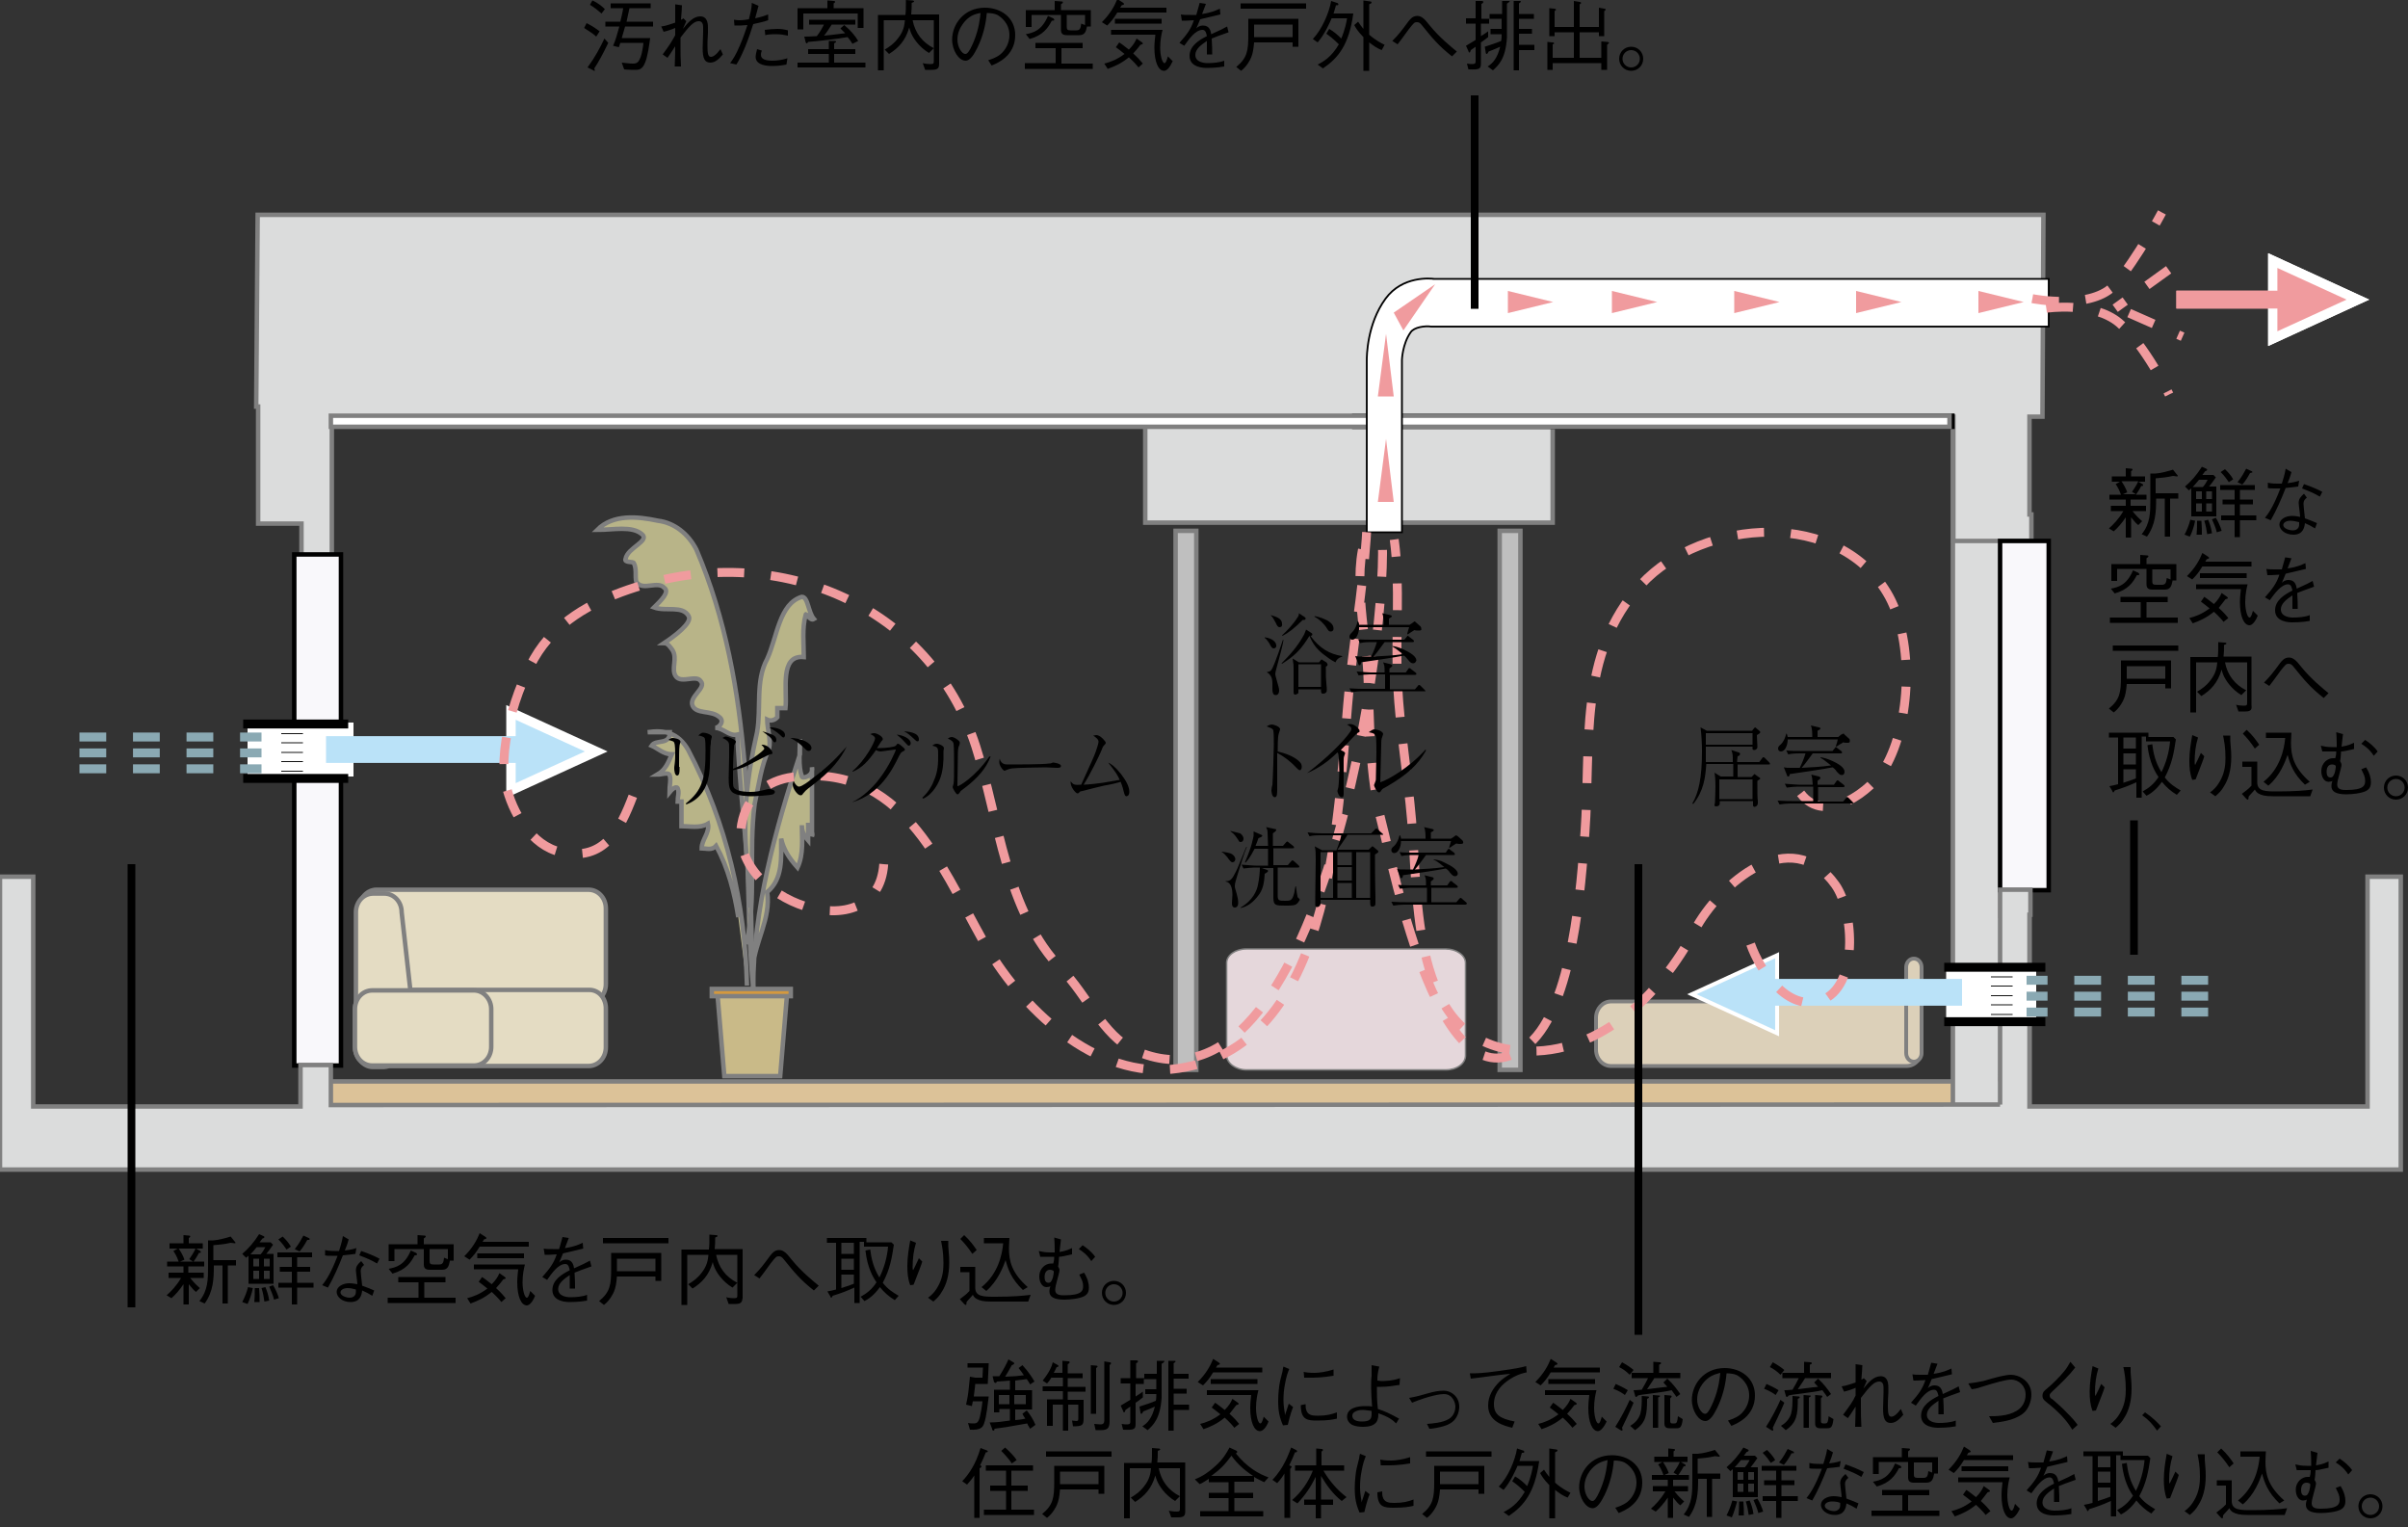
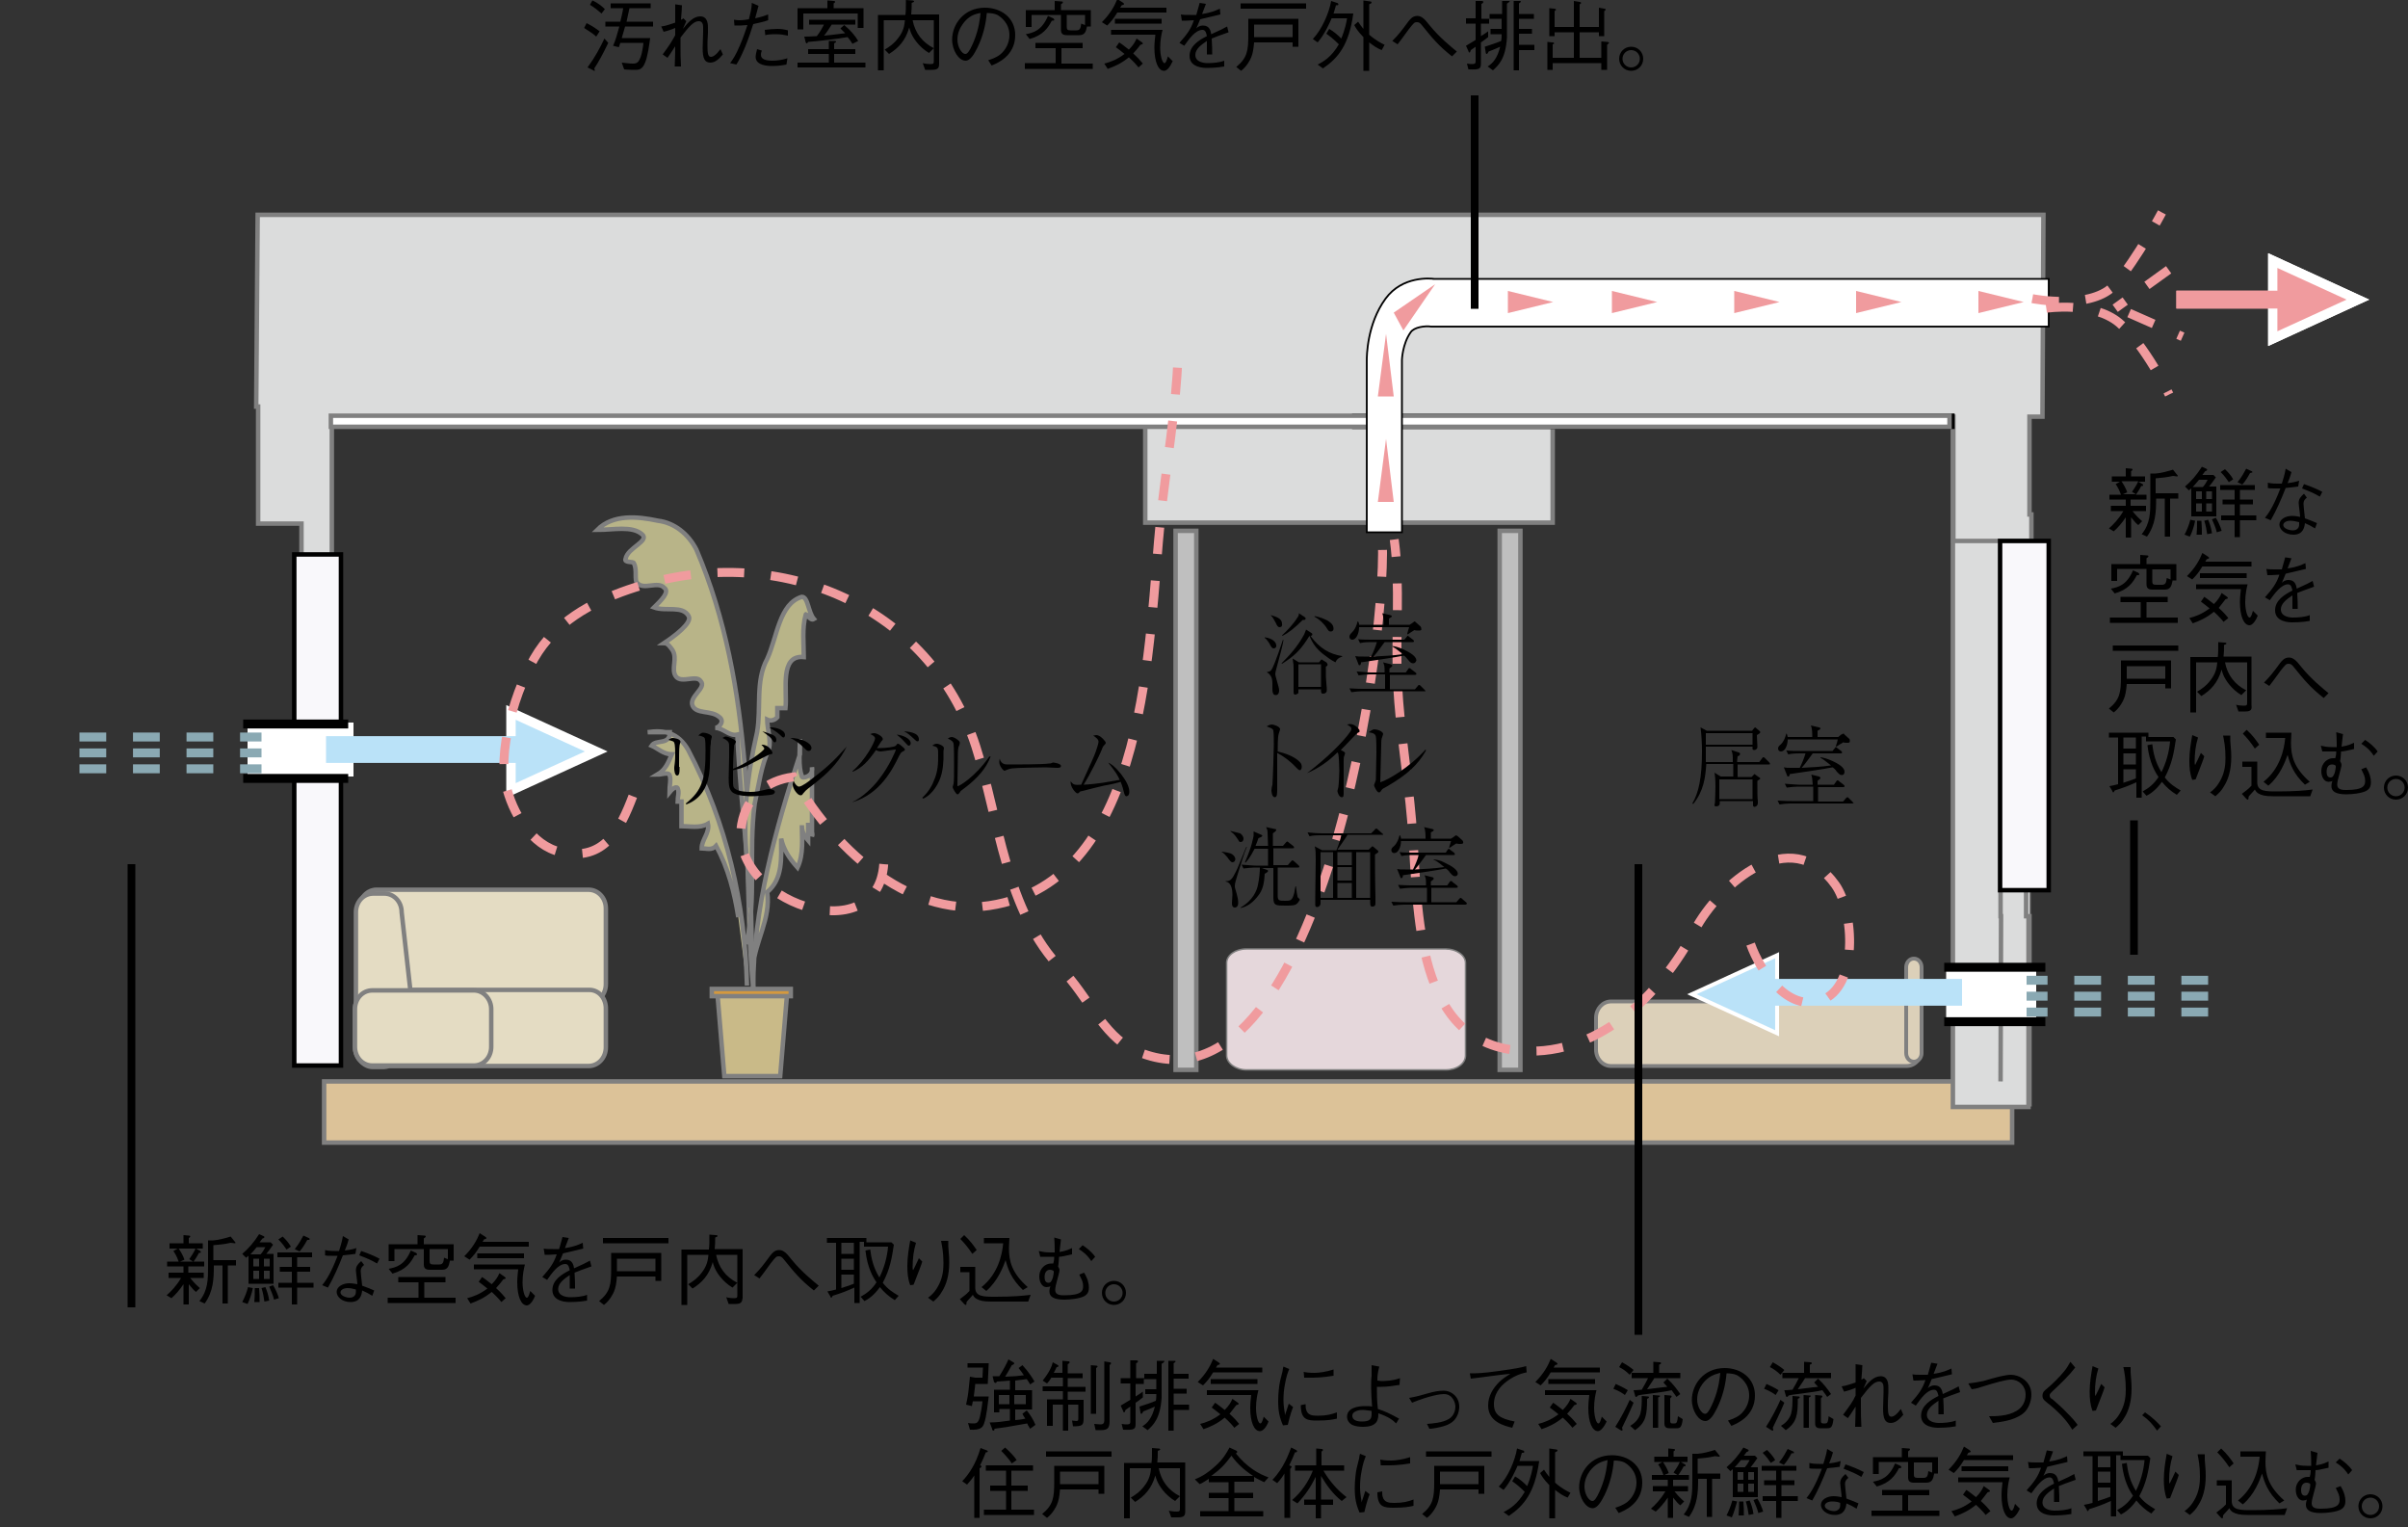
<svg xmlns="http://www.w3.org/2000/svg" version="1.1" id="レイヤー_1" x="0" y="0" viewBox="0 0 500 317" style="enable-background:new 0 0 500 317" xml:space="preserve">
  <rect x="0" y="0" width="500" height="317" fill="#333333" stroke="none" />
  <style>.st0,.st2,.st3,.st6,.st7{fill:#dbdcdc;stroke:gray;stroke-width:.926}.st2,.st3,.st6,.st7{fill:#e4dcc3}.st3,.st6,.st7{fill:#bfbfbf}.st6,.st7{fill:#b8b488}.st7{fill:#dcd0b9;stroke-width:.795}.st8{fill:#f9f8fb;stroke:#000;stroke-width:.926}.st11,.st12{fill:#fff}.st12{stroke:#000;stroke-width:1.853}.st15{fill:#f09b9e}.st16{fill:none;stroke:#f09b9e;stroke-width:1.853;stroke-dasharray:5.558}.st17{fill:#f09b9e;stroke:#fff;stroke-width:1.961}.st18,.st19{fill:none;stroke:#f09b9e;stroke-width:3.705}.st19{stroke:#8aa9b3;stroke-width:1.853;stroke-dasharray:5.558}.st21,.st23{fill:none;stroke:#bae2f8;stroke-width:5.558}.st23{stroke:#000;stroke-width:.185}</style>
  <path class="st0" d="M237.8 85.3h84.6v23.2h-84.6z" />
  <path style="fill:#dcc298;stroke:gray;stroke-width:.926" d="M67.3 224.5h350.5v12.7H67.3z" />
  <path class="st2" d="M122.2 208.2c2 0 3.6-1.7 3.6-3.9v-15.7c0-2.2-1.6-3.9-3.6-3.9h-44c-2 0-3.6 1.8-3.6 3.9v15.7c0 2.2 1.6 3.9 3.6 3.9h44z" />
  <path class="st0" d="M405.5 56.1h15.7v173.7h-15.7z" />
  <path class="st3" d="M311.4 110.2h4.3v111.9h-4.3zM244.1 110.2h4.3v111.9h-4.3z" />
  <path class="st2" d="M122.4 205.5H85.2l-1.8-16.1c0-2.2-1.6-3.9-3.6-3.9h-2.3c-2 0-3.6 1.7-3.6 3.9v18.8c-.1.4-.2.9-.2 1.3v7.8c0 1.1.4 2.2 1.1 2.9.7.8 1.6 1.3 2.6 1.3h2.3c.3 0 .7-.1 1.1-.2h41.4c2 0 3.6-1.7 3.6-3.9v-7.8c.1-2.4-1.5-4.1-3.4-4.1z" />
  <path class="st2" d="M77.3 221.2c-2 0-3.6-1.7-3.6-3.9v-7.8c0-2.2 1.6-3.9 3.6-3.9h21.1c2 0 3.6 1.8 3.6 3.9v7.8c0 2.2-1.6 3.9-3.6 3.9H77.3z" />
  <path style="fill:#c9ba88;stroke:gray;stroke-width:.926" d="m162 223.4 1.5-17.9h-14.6l1.5 17.9z" />
  <path style="fill:#d4993e;stroke:gray;stroke-width:.926" d="M147.8 205.3h16.4v1.5h-16.4z" />
  <path class="st6" d="M156.4 205c-1.2-30.5.4-62.3-11.8-90.9-1.7-3.3-4.6-5.6-8-6-4.2-.9-9.3-1.4-12.6 1.9 3.4 0 7.2-.9 9.3.9 1.7 1.4-3 2.8-3.4 5.1-.4.9 1.7.5 1.7.9.8 1.4 0 3.7.8 4.2 1.3 1.4 4.2-.5 5.5.9 1.3.9-.8 2.8-2.1 4.1 2.5.9 5.9-.5 7.2 1.8.8 1.4-3 4.2-5.1 5.6.8 0 1.3.9 1.7 1.4 1.2 1.8-.4 4.1.8 5.6 1.2 1.4 4.2-.5 5.1.9 1.3 1.4-2.5 3.2-1.7 5.1.8 1.8 3.8.9 5.5 2.3 1.3.9 0 2.3-.8 2.3 1.7 0 2.9 1.8 4.6 1.4.4 8.8 1.3 17.5 2.1 26.3.3 8.7.3 17.5 1.2 26.2z" />
  <path class="st6" d="M156.4 205c0-16.2 4.6-32.8 9.7-48.4v-3.2c0 2.8-.4 5.5.4 7.8 0 .5 2.5 0 2.1-1.9v14.3c.4-.9-.8-1.9-.8-2.8v3.7c-.8-.9-1.3-1.8-1.3-3.2 0 2.8.4 6-.9 8.8-1.7-1.9-2.9-3.7-3.4-6 0 4.1.4 8.3-2.9 11.1.8 5.5-2.5 10.1-3 15.7M155.1 204.6c-.4-17.1-4.2-33.7-12.2-48.9-2.1-3.7-5.1-4.2-8.4-3.7h4.6c0 2.8-2.9 1.4-3.8 2.8 1.2.5 2.5 1.8 4.2 1.8-.8 1.8-1.3 3.2-3 4.2.9 0 2.1-.5 2.5 0 .4.9 0 2.3 0 3.7.4-.5 1.3-1.4 1.7-.9.4.9 0 1.8 0 2.8h.8v5.1c1.7 0 3.8.5 5.5-.5.4 1.9-1.3 3.3-1.3 5.1.9 0 2.1.5 3-.5 2.5 4.6 3.8 9.7 4.6 14.8M155.5 188.4c0-3.2 0-6.4-.4-9.7-.9-9.2 0-17.5 2.1-26.7.9-5.1-.4-10.6 2.1-15.2 2.1-4.6 2.5-11.5 7.2-12.9 1.3 0 1.3 3.2 2.5 4.6-.8.5-1.7-1.4-1.7-.9-.8 2.8-.4 6-.4 8.8-5.1-.5-3.4 6.9-3.8 10.6h-1.7v1.9c-.4.5-1.3.9-2.1.5 0 1.8.8 4.1.4 6-1.7 3.7-2.1 7.4-3 11.5-1.3 10.1.4 19.4-1.7 29.1v-.9" />
  <path class="st7" d="M395.9 221.3c1.7 0 3.1-1.5 3.1-3.4v-6.6c0-1.8-1.4-3.4-3.1-3.4h-61.4c-1.7 0-3.1 1.5-3.1 3.4v6.6c0 1.9 1.4 3.4 3.1 3.4h61.4z" />
  <path class="st7" d="M397.4 220.4c.9 0 1.6-.8 1.6-1.8v-17.8c0-1-.7-1.8-1.6-1.8-.9 0-1.6.8-1.6 1.8v17.8c0 1 .7 1.8 1.6 1.8z" />
  <path class="st0" d="M322.9 86.5h82.7v25.8h16.2v-5.5h-.4V86.5h2.7l.2-41.9H53.5l-.3 39.8h.4v24.3h9v108.7l6.3-1V86.5h241.3m105.2 98.2v5.5h.1l-.1 34.3m6 5.2v-39.5h-.7v-5.5h.7v-72.3" />
  <path class="st8" d="M415.3 112.3h10.1v72.5h-10.1z" />
  <path style="fill:#fff;stroke:#000;stroke-width:.926" d="M281.2 86.3h124.2v2.3H281.2z" />
  <path style="fill:#fff;stroke:gray;stroke-width:.926" d="M68.7 86.3h336.1v2.3H68.7z" />
  <path class="st8" d="M61.1 115.1h9.7v106.1h-9.7z" />
-   <path class="st0" d="m415.3 229.3-346.6.1v-8.3h-6.3v8.6H6.9V182H0V242.8H498.5V182h-6.9v47.7h-70.2v-39.8h.2v-5.2h-6.3v44.6" />
  <path class="st11" d="M51.4 150h22v11.2h-22zM404.1 200.8h18.7v10.9h-18.7z" />
  <path class="st12" d="M50.5 150.3h21.8M50.5 161.6h21.8M403.7 200.8h21M403.7 212.1h21" />
  <path d="M300.2 222.1c2.3 0 4.1-1.3 4.1-3v-19.2c0-1.6-1.9-2.9-4.1-2.9h-41.4c-2.3 0-4.1 1.3-4.1 2.9v19.2c0 1.6 1.9 3 4.1 3h41.4z" style="fill:#e5d7db;stroke:gray;stroke-width:.307" />
  <path d="M291.1 110.4V74.7s.1-3.3 1.8-5.7c.7-1.1 3-1.4 4.3-1.2h128.2v-9.9H297.5h.3c-.7-.1-6.6-.7-10.1 4.1-3.9 5.3-3.9 12.1-3.9 12.8v35.7h7.3z" style="fill:#fff;stroke:#000;stroke-width:.37" />
  <path class="st15" d="M289.4 104.2h-3.3l1.7-13.1 1.6 13.1zM322.5 62.7l-9.4 2.3v-4.6l9.4 2.3zM344.1 62.7l-9.4 2.3v-4.6l9.4 2.3zM369.5 62.7l-9.4 2.3v-4.6l9.4 2.3zM394.8 62.7l-9.4 2.3v-4.6l9.4 2.3zM420.2 62.7l-9.4 2.3v-4.6l9.4 2.3zM298 59l-6.6 9.6-2-3.7L298 59zM289.4 82.3h-3.3l1.7-13 1.6 13z" />
  <path class="st16" d="M422 62s12.5 2.5 17.2-3c4.7-5.5 9.7-14.9 9.7-14.9M424.9 64s9.7-1.5 15.1 3 10.4 14.9 10.4 14.9M450.3 56l-11.1 8M442.1 65l11.1 4.9" />
  <path class="st17" d="M489.6 62.2 472 70.3V54.1l17.6 8.1z" />
  <path class="st18" d="M476.7 62.2h-24.8" />
  <path class="st19" d="M16.5 156.3h37.8M16.5 153h37.8M16.5 159.6h37.8" />
  <path d="M106.1 164.1v-16.2l17.7 8.1-17.7 8.1z" style="fill:#bae2f8;stroke:#fff;stroke-width:1.961" />
  <path class="st21" d="M67.7 155.6h42" />
  <path class="st19" d="M458.5 206.8h-37.7M458.5 203.5h-37.7M458.5 210.1h-37.7" />
  <path class="st17" d="m489.6 62.2-17.7 8.1V54.1l17.7 8.1z" />
  <path d="m351.3 206.4 17.7-8.1v16.2l-17.7-8.1z" style="fill:#bae2f8;stroke:#fff;stroke-width:.818" />
  <path class="st18" d="M476.7 62.2h-24.8" />
  <path class="st21" d="M407.4 206h-42" />
-   <path class="st23" d="M58.4 160.1h4.5M58.4 158.1h4.5M58.4 156.2h4.5M58.4 154.2h4.5M58.4 152.3h4.5M413.4 210.6h4.5M413.4 208.6h4.5M413.4 206.7h4.5M413.4 204.7h4.5M413.4 202.8h4.5" />
  <path class="st16" d="M131.4 165.3c-2.6 6.8-5.9 13.6-14.9 11.6-6.1-1.3-10.2-8.2-11.5-14.2-1.7-8.1 2.8-22.3 7.7-28.7 5-6.6 12.9-10.2 20.6-12.5 28.6-8.7 59.8 4.2 69.3 33.4 4.9 15.2 6.1 34.3 18 46.5 5 5.1 8.5 13.6 14.9 16.6 38.6 17.6 53.4-88.2 51.4-107.8" />
-   <path class="st16" d="M183.5 179.4c-1.3 18.4-32.3 7.7-29.5-8.3 1-5.7 5.2-9.1 10.7-9.8C187 158.5 195 179 204 195.1c7.7 13.9 23.4 29.3 40.7 26.7 33.4-5 33-55.5 35.6-80.5 1.2-11.2 3.2-22.4 3.6-33.6" />
-   <path class="st16" d="M373.9 164.7c5.1 6.9 15-.8 17.6-5.5 5.3-9.3 5.9-25.8.8-35.3-10.1-18.5-38.7-16.4-51.5-2.6-13.3 14.4-10.4 33.7-11.7 51.5-.8 11.1-2.5 36-11.6 43.9-18.3 15.8-28.1-36.5-30.5-45.5-2.8-10.6-2.5-20.8-3-31.6-.4-8.1-3.8-22.9.6-30.1" />
+   <path class="st16" d="M183.5 179.4c-1.3 18.4-32.3 7.7-29.5-8.3 1-5.7 5.2-9.1 10.7-9.8c7.7 13.9 23.4 29.3 40.7 26.7 33.4-5 33-55.5 35.6-80.5 1.2-11.2 3.2-22.4 3.6-33.6" />
  <path class="st16" d="M363.5 196c1.9 5.4 7.6 14.1 14.6 11.7 7.9-2.8 6.9-18.5 3-24-9.3-13.1-24.1-.2-29.2 9.4-7.1 13.5-20.6 27-37.5 24.9-21.5-2.6-19.8-31.3-21.3-47.8-.8-9.3-2.4-18.7-2.9-28-.5-10 .6-20.6-.7-30.2" />
  <path d="M264.5 134.6c-.4 0-.5-.3-.7-.6-.3-.6-.7-1.2-1.2-1.6v-.1c1.6.2 2.4 1 2.4 1.7.1.3-.2.6-.5.6zm.4 4.7c0 .1-.1.4-.1.6 0 .3.3 1.3.3 1.3.3 1.2.5 1.6.5 2.2 0 .2-.1.9-.7.9-.7 0-.7-.8-.7-1.6v-.9c0-.1 0-.9-.3-1.4-.3-.5-.6-.7-.8-.8v-.1c.5-.1.7-.1 1-.6.7-1.3 2-5.2 2.3-6.1l.1.1c-.3 1.6-.4 1.9-1.6 6.4zm.8-9.1c-.3 0-.5-.2-.8-.9-.3-.5-.6-1.2-1-1.5v-.1c.9.3 2.3.6 2.3 1.8.1.4-.1.7-.5.7zm11.6 7.3c-1-.5-1.9-1.2-2.8-1.9-1.2-1-2-2.1-2.6-3.6-1.8 2.9-3 4.1-5.7 5.8l-.1-.1c1.5-1.5 3.3-3.4 4.7-6 .2-.5.3-.7.4-1l1.1.7c.2.1.2.3.2.3 0 .2-.2.3-.4.3 1.9 2.6 4 3.8 6.6 4.2v.1c-.9.3-1.2.7-1.4 1.2zm-6.8-8.8c-1.7 1.7-3 2.7-4.2 3.3l-.1-.1c1-.9 2.4-2.4 3.2-3.7.3-.4.3-.6.3-.9l1.2.8.2.2c0 .4-.1.4-.6.4zm4.8 9.7c0 2 0 2.4.1 3.4.1.9.1 1.2.1 1.4 0 .2 0 .8-.8.8-.4 0-.4-.3-.4-.9h-4.7v.7c0 .2-.5.4-.7.4-.2 0-.3-.2-.3-.5v-5c0-.6 0-.8-.2-2l1.3.8h4.2l.3-.4.2-.2c.1 0 .2.1.2.1l.8.5c.1.1.2.2.2.3.2.3-.1.5-.3.6zm-1-.5h-4.7v4.7h4.7v-4.7zm2-6.8c-.4 0-.5-.2-1-1-.3-.4-1.1-1.4-2.4-2.1l.1-.1c1.1.2 2 .6 2.6.9.3.2 1.3.7 1.3 1.7 0 .2-.1.6-.6.6zM295.6 143.5h-12.8c-.6 0-1.6.1-2.2.2l-.4-.8c1.3.1 2.6.1 2.9.1h4.5v-3h-3.2c-.6 0-1.6.1-2.3.2l-.4-.8c1.3.1 2.6.2 2.9.2h2.9c0-1.3 0-1.3-.3-2.1l1.6.4c.1.1.3.1.3.3 0 .2-.4.4-.6.6v.8h3.4l.5-.7c.1-.2.2-.2.2-.2.1 0 .2 0 .4.2l.9.7s.2.1.2.3c0 .2-.2.2-.3.2h-5.2v3h5.2l.6-.7c.1-.2.2-.2.3-.2.1 0 .1 0 .3.2l.8.8c.1.1.2.2.2.3h-.4zm-1-12.6c-.2 0-.7 0-.9-.1-.2.1-.3.2-.8.5-.3.2-.4.3-.6.4l-.1-.1c0-.2.4-1.4.4-1.4h-10.4c0 1.3-.6 2.6-1.4 2.6-.3 0-.6-.2-.6-.6 0-.3.1-.5.6-1 .6-.6.9-1.4 1.1-2.2h.1c.1.2.2.4.2.7h5.1c0-.6 0-1.8-.3-2.4l1.7.4c.2.1.3.1.3.2 0 .2-.2.3-.6.5v1.3h4.3l.6-.4c.1-.1.4-.3.4-.3.1 0 .2.1.3.2l.9.8c.2.2.2.3.2.4.1.4 0 .5-.5.5zm-1.2 6.8c-.4 0-.7-.3-1-.7-.4-.5-.7-.8-.9-.9-1.4.3-7.4 1.2-8.9 1.4 0 .1 0 .6-.3.6-.1 0-.2 0-.3-.4l-.6-1.5c.5.1.7.1 1.7.1h1.6c.5-1 .9-2 1.2-3h-1.3c-.3 0-1.4 0-2.2.2l-.4-.8c.9.1 2 .1 2.9.1h6.7l.5-.6c.1-.1.1-.2.2-.2s.3.2.3.2l.8.6c.1.1.2.2.2.3 0 .2-.2.2-.3.2h-5.8c-.3.4-1.5 2.1-2.3 3 1.9-.1 4.1-.2 6.1-.5-1.5-1.2-1.7-1.3-2.2-1.6v-.1c.7.1 1.4.3 2.3.7 1.5.7 2.7 1.5 2.7 2.3-.1.2-.2.6-.7.6zM269.9 158.2c.3.3.4.6.4 1s-.2.7-.4.7-.4-.2-.8-.6c-1.3-1.4-2.6-2.3-3.9-3v7.5c0 .9 0 1.7-.5 1.7-.6 0-.7-1.2-.7-1.4 0-.1.1-1 .2-1.1.1-1 .3-7.7.3-8.4 0-.6 0-2.5-.1-2.9-.1-.5-.6-.6-1.4-.9.6-.4 1.1-.4 1.1-.4.3 0 1.7.4 1.7 1 0 .1-.2.6-.3 1-.2.6-.2 2.8-.2 3.6 1.3.3 3.5 1 4.6 2.2zM271.4 160.5c4.1-3.1 7.5-6.5 8.9-8.5.3-.4.3-.6.3-.7 0-.1 0-.3-.3-.5-.1-.1-.6-.4-.6-.4.2 0 .4-.1.6-.1.7 0 1.4.5 1.7.9.2.2.3.3.3.6 0 .2-.1.2-.3.3-.3.1-.3.2-.8.7-1.9 2-2.1 2.2-2.8 2.9.4.2.9.4.9.7 0 .1-.2.5-.2.6-.1.2-.1.6-.1 1.1v6.3c0 .8 0 1.1-.4 1.1-.6 0-.9-1.1-.9-1.3 0-.1.2-.7.2-.8.1-.7.2-2.7.2-3.4 0-.4-.1-3.2-.2-3.4 0-.2-.1-.2-.2-.4-1.8 1.8-3.9 3.3-6.3 4.3zM296.1 155.8c-1.7 3-3.9 5-8 7.4-.1.1-.8.4-.9.5-.2.1-.4.4-.6.7 0 0-.1.1-.3.1-.4 0-1-1.3-1-1.5 0-.1.3-.7.3-.8.1-.2.1-.5.1-1.1 0-1.6.1-3.2.1-4.8 0-.7 0-2.8-.1-3.3-.1-.6-.4-.8-1.5-1 .5-.3.8-.6 1.2-.6.5 0 1.8.4 1.8 1 0 .1-.3.8-.3.9-.1.4-.1 1-.1 1.4-.1 3.2-.1 4.4-.2 7.7 1.6-.5 6-3 9.4-6.8l.1.2zM255.9 179c-.3 0-.6-.4-1.1-1.1-.5-.6-.7-.8-1.1-1v-.1c.6.1 1.4.2 1.9.4.8.4.9 1 .9 1.1 0 .4-.2.7-.6.7zm1 2.8c-.3 1-.5 1.6-.5 2.1 0 .3 0 .4.4 1.7.1.4.3 1.1.3 1.8 0 .9-.5 1-.7 1-.6 0-.6-.7-.6-.9 0-.3.1-1.4.1-1.7 0-1.4-.3-2.6-1.4-2.8v-.1c1 .1 1.4-.5 2.1-1.9.5-1 .6-1.4 2.1-5l.1-.2h.1c-.7 1.7-1 2.8-2 6zm.7-7c-.3 0-.3-.1-.6-.6-.7-1.1-1.2-1.4-1.5-1.6v-.1c1.6.4 1.7.4 2 .5.6.4.7.9.7 1.1 0 .4-.2.7-.6.7zm11.9 12.6c-.5.6-1.1.6-2.6.6-2 0-2.5 0-2.5-1.7v-6.1H262l1.1.4c.1 0 .2.1.2.2 0 .2-.2.3-.7.6-.1 2-.4 3.4-1.4 4.6-.9 1.2-2.1 2.2-3.6 2.5v-.1c2.6-1.5 3.4-3.6 3.6-4.7.3-1.4.4-2.8.4-3.6h-1.1c-.6 0-1.6.1-2.3.2l-.4-.8c1.3.1 2.6.2 2.9.2h2.6v-3.5h-2.8c-.8 1.6-1.5 2.5-1.9 2.9l-.1-.1c1.5-3.4 1.7-5.1 1.8-5.5v-.9l1.6.7c.2.1.2.1.2.2 0 .2-.5.4-.8.5-.1.4-.3.8-.6 1.6h2.6c0-.3-.1-2.7-.1-2.8 0-.4-.1-.7-.3-1.1l1.8.4c.1 0 .3 0 .3.2s-.3.4-.7.7v2.6h2.1l.6-.7c.2-.2.2-.2.3-.2.1 0 .3.2.3.2l.9.7c.1.1.2.2.2.3 0 .2-.1.2-.3.2h-4v3.5h3l.7-.8c.2-.2.2-.2.3-.2.1 0 .1.1.3.2l.9.8s.2.2.2.3c0 .2-.2.2-.3.2h-4.2v5.8c0 1.1.3 1.1 1.6 1.1 1 0 1.4 0 1.8-1.5.1-.2.2-1.3.3-1.5h.1c.2 1.5.2 1.7.3 2 0 .3.1.3.3.5.1.1.2.2.2.3-.1.2-.3.4-.4.6zM286.8 173.3h-7c-.4.7-1.4 2.1-2.1 3.1h6.5l.5-.5c.2-.2.2-.2.3-.2.1 0 .2.1.3.2l.7.6c.1 0 .2.2.2.3 0 .1-.1.2-.1.2-.1.1-.5.3-.6.4 0 .1 0 5.6.1 8.7v1.4c0 .2 0 .3-.1.5-.1.1-.3.2-.5.2-.5 0-.5-.2-.5-1.4h-10.3v.8c0 .3-.3.7-.7.7-.4 0-.4-.3-.4-.5v-1.5c0-2.2.1-5.6.1-7.8 0-1.4 0-1.9-.2-2.8l1.5.8h3c.3-.7.9-2.4 1-3.1h-4.4c-.4 0-1.4 0-2.2.2l-.4-.8c.9.1 2 .2 2.9.2h10.3l.7-.7c.1-.2.3-.3.4-.3.1 0 .2.1.3.2l.9.8c.1 0 .2.2.2.3h-.4zm-10 3.6h-2.6v9.5h2.6v-9.5zm3.9 0h-3v2.7h3v-2.7zm0 3.1h-3v2.8h3V180zm0 3.3h-3v3.1h3v-3.1zm3.8-6.4h-2.9v9.5h2.9v-9.5zM304.3 187.8h-12.8c-.6 0-1.6.1-2.2.2l-.4-.8c1.3.1 2.6.1 2.9.1h4.5v-3H293c-.6 0-1.6.1-2.3.2l-.4-.8c1.3.1 2.6.1 2.9.1h2.9c0-1.3 0-1.3-.3-2.1l1.6.4c.1 0 .3.1.3.3 0 .2-.4.4-.6.6v.8h3.4l.5-.7c.1-.2.2-.2.3-.2.1 0 .2 0 .3.2l.9.7s.2.1.2.3c0 .2-.2.2-.3.2h-5.2v3h5.2l.6-.7c.1-.1.2-.2.3-.2.1 0 .1 0 .3.2l.8.7c.1.1.2.2.2.3-.1.1-.2.2-.3.2zm-1-12.6c-.2 0-.7 0-.9-.1-.2.1-.3.2-.8.5-.3.2-.4.3-.6.4h-.1c0-.2.4-1.3.4-1.4h-10.4c0 1.3-.6 2.5-1.4 2.5-.3 0-.6-.2-.6-.6 0-.3.1-.5.6-.9.6-.6.9-1.4 1.1-2.2h.1c.1.3.2.4.2.7h5.1c0-.6 0-1.8-.3-2.4l1.7.4c.3.1.3.1.3.2 0 .2-.2.3-.6.5v1.3h4.2l.6-.4c.1-.1.4-.3.4-.3.1 0 .2.1.4.2l.9.8c.2.2.2.3.2.4.1.2 0 .4-.5.4zm-1.2 6.7c-.4 0-.6-.3-1-.7-.3-.5-.7-.8-.9-.9-1.4.3-7.4 1.2-8.9 1.4 0 .1 0 .6-.3.6-.1 0-.2 0-.3-.4l-.6-1.5c.5.1.6.1 1.7.1h1.6c.5-1 .9-2 1.2-3h-1.3c-.4 0-1.4 0-2.3.2l-.4-.8c.9.1 2 .1 2.9.1h6.7l.4-.6.2-.2c.1 0 .3.2.3.2l.8.6c.1.1.2.2.2.3 0 .2-.2.2-.2.2h-5.8c-.3.4-1.5 2.1-2.3 3 1.9-.1 4.1-.2 6.1-.5-1.5-1.2-1.7-1.3-2.2-1.5v-.1c.7.1 1.4.2 2.3.7 1.5.7 2.7 1.5 2.7 2.3 0 .1-.1.5-.6.5zM141.1 159.2v.6c0 .3 0 1.2-.5 1.2s-.6-1.1-.6-1.5c0-.2 0-.3.1-1 0-.2.1-.5.1-1.8 0-.6 0-2.1-.2-2.5-.1-.3-.2-.3-1.2-.6.4-.3.6-.4.9-.4.3 0 1.6.2 1.6.8 0 .1-.2.6-.2.8-.1.6-.1 2.5-.1 3.9v.5zm1.3 7.6c3.4-2.7 4.1-5.1 4.1-11 0-.5 0-2.3-.2-2.6-.2-.3-1-.5-1.3-.5.2-.2.6-.6 1-.6.6 0 1.4.3 1.7.6.1.1.1.2.1.3 0 .1-.2.7-.2.9 0 .3 0 .7-.1 1.1-.1 4.5-.1 5.2-.5 6.9-.2.8-1.1 3.9-4.5 5.1l-.1-.2zM158.7 155.4c0-.2-.6-.8-.6-.8.4 0 .6 0 1.2.3.9.6 1.1 1.3 1.1 1.4 0 .2 0 .2-.5.3-.2.1-.5.2-.7.3-3.8 1.9-4.2 2.2-5.1 2.5-.9.3-1.6.4-1.9.5v2.1c0 1 0 1.5.5 1.8.7.5 2.2.6 3.1.6 1.3 0 2-.2 3.3-.5.3-.1.5-.1.6-.1.2 0 .6.1.9.2.2.1.3.3.3.4 0 .3-.3.4-.4.5-.5.2-3.7.4-4.4.4-.3 0-3.2 0-4.1-.9-.6-.6-.7-1.4-.7-2.9 0-.7.1-3.6.1-4.2v-2.2c0-.6 0-.8-.2-1.1-.2-.3-.7-.6-1.2-.8.4-.2.5-.3.7-.3.4 0 2.1.6 2.1 1.1 0 .1-.1.2-.3.6-.1.1-.1.2-.1.6-.1 1.2-.2 3.1-.2 4.4 2.5-.9 6.5-3.7 6.5-4.2zm1.6-2.9c.3.1.9.4.9 1.1 0 .4-.2.5-.3.5-.2 0-.2 0-.7-.7-.2-.3-.4-.5-1.9-1.6.6.2 1.3.4 2 .7zm-.1-1.5c.6 0 2.8.4 2.8 1.6 0 .2-.1.5-.3.5-.2 0-.3-.1-.8-.6-.1-.1-.7-.6-.9-.7-.6-.4-1-.6-1.2-.7.2 0 .2-.1.4-.1zM168.5 155.3c0 .1-.1.6-.6.6-.3 0-.5-.2-1-.7-1-1-1.8-1.5-2.8-2 2.2 0 4.4 1 4.4 2.1zm7.3-.3c-1.3 2.7-3.3 4.9-5.6 6.8-.8.7-1.5 1.2-2.4 1.9-.5.4-.5.4-1.1 1.1-.1.2-.2.3-.5.3-.6 0-1.6-1.4-1.6-2.2 0-.3.1-.6.2-.8.3.8.8 1.2 1.1 1.2.6 0 2.2-1.2 2.8-1.7 3.8-2.9 5-4.3 7.1-6.6zM177 166.5c2-.9 4.3-3.1 5.5-4.7 2.2-2.8 3.5-6 3.5-6.1 0 0 0-.1-.1-.1-.3 0-2.7.4-3 .4-.4 0-.7-.1-1-.3-1.7 2.4-2.8 3.6-4.8 4.5l-.1-.1c2.8-2.4 4.7-6.2 4.7-6.8 0-.5-.8-.8-1-.9.2-.1.5-.2.8-.2.6 0 1.8.7 1.8 1.2 0 .2 0 .2-.3.5-.1.2-.8 1.2-.9 1.4h.6c1.1 0 3-.2 3.3-.5.1-.1.3-.3.3-.4h.2c.2 0 .9.6 1.1.8.2.2.3.3.3.4 0 .2-.2.3-.6.5-.2.1-.4.4-.6.8-1.4 2.9-4 7.9-9.6 9.6h-.1zm12.1-12.2c0 .3-.2.5-.4.5s-.2-.1-.8-.7c-.7-.8-1.1-1.1-1.7-1.6 1.2.1 2.9.8 2.9 1.8zm1.7-.8c0 .3-.1.4-.3.4-.2 0-.4-.2-.6-.4-1.1-1-1.3-1.2-2.2-1.7.8.1 3.1.2 3.1 1.7zM191.5 165.6c1.1-1 1.9-2.2 2.4-3.5.9-2 .9-3.8.9-5.3 0-1.6 0-1.7-1.2-2 .2-.2.5-.4.9-.4.6 0 1.5.5 1.5.9 0 .1-.1.6-.1.7v1.7c-.1 1.8-.3 3.9-1.8 6-.5.7-1.3 1.6-2.4 2.1l-.2-.2zm14.2-8.6c-.9 2.6-2.9 4.6-4.9 6.2-.2.2-1.1.8-1.3 1-.4.6-.5.7-.7.7-.3 0-1-1.3-1-1.5 0-.1.2-.6.2-.7.1-.7.1-1.7.1-4.1 0-.8 0-3.6-.1-4.2-.1-.4-.2-.6-1.2-1.1.2-.1.5-.3.8-.3.5 0 1.2.5 1.5.8.1.1.2.2.2.4 0 .1-.1.6-.2.7-.1.2-.2.8-.2 1.4 0 1.2-.1 5.3-.1 6.6 0 .3 0 .3.1.3.2 0 3.4-1.7 6.5-6.1l.3-.1zM208.5 158.6c.2.1.4.1 2 .1.3 0 6.1 0 7.3-.2.3 0 .3 0 .6-.1.1-.1.2-.1.3-.1.1 0 1.6.2 1.6.7 0 .4-.4.4-.9.4-.3 0-1.9-.1-2.3-.1-1 0-6 .1-6.8.2-.2 0-.7.1-1.2.3-.3.1-.4.2-.5.2-.1 0-.2 0-.6-.5-.1-.2-.5-.6-.5-1.3 0-.2 0-.5.1-.7.1.6.5 1 .9 1.1zM229 162.5c.6-.1 3-.5 3.5-.6-.4-.9-.8-1.6-2.4-3.6.6.3 1.3.7 2.6 2.3 1 1.3 1.8 2.6 1.8 3.8 0 .6-.3.9-.6.9s-.4-.3-.6-1.1c-.2-.9-.5-1.6-.6-1.9-.6.2-2.2.6-3.5.8-1.6.4-3 .7-4.4 1.1l-.5.1-.3.3c-.1.1-.2.1-.3.1-.3 0-1.5-1.3-1.4-2.5.6.7.7.8 2.2.7 2.3-5.1 2.6-5.7 3-6.8.1-.3.6-1.7.6-2.1 0-.6-.7-1-1.1-1.3.2 0 .5-.1.6-.1.7 0 1.4.7 1.7 1.1.2.2.3.4.3.5 0 .2-.1.2-.4.6-.2.2-.3.4-.5 1-.5 1.2-2.3 4.9-3.7 7.1.7 0 3.5-.3 4-.4zM367.3 158.7h-6.5V161.3h2.9l.4-.4c.1-.2.2-.2.2-.2s.2.1.3.2l.7.5c.1 0 .2.2.2.2 0 .1-.1.2-.6.5 0 2.5 0 3.5.1 4.2v.4c0 .6-.5.8-.7.8-.3 0-.3-.3-.3-.5v-.7h-6.9c0 .5 0 .7-.1.8-.1.2-.4.3-.7.3-.3 0-.3-.2-.3-.3 0-.1.1-.4.1-.5 0-.6.1-1.8.1-3.3 0-1.5-.1-2.4-.2-2.9l1.3.8h2.6v-2.6h-5.6c-.2 2.8-.5 5.5-2.7 8.3l-.2-.1c1.3-2.2 2-5.3 2-10.8 0-1.5-.1-3.6-.3-5l1.3.7h9.4l.4-.5.2-.2c.1 0 .3.2.3.2l.6.5c.2.2.2.2.2.3 0 .2-.2.3-.7.6 0 .5.1 1.8.1 2.2v.3c0 .4-.4.6-.6.6-.5 0-.4-.2-.4-.7h-9.7v3.2h5.6c0-1.4 0-1.7-.3-2.5l1.5.5c.1 0 .3.1.3.3 0 .3-.2.4-.5.5 0 .3-.1.5-.1 1.2h4.6l.6-.8c.1-.2.2-.2.3-.2.1 0 .2.1.3.2l.8.8c.1.1.2.2.2.3.1.2-.1.2-.2.2zm-3.4-6.5h-9.7v2.4h9.7v-2.4zm0 9.6H357v4.1h6.9v-4.1zM384.5 166.8h-12.8c-.6 0-1.6.1-2.2.2l-.4-.8c1.3.1 2.6.1 2.9.1h4.5v-3h-3.2c-.6 0-1.6.1-2.3.2l-.4-.8c1.3.1 2.6.2 2.9.2h2.9c-.1-1.3-.1-1.4-.3-2.1l1.6.4c.1.1.3.1.3.3 0 .2-.4.4-.6.6v.8h3.4l.5-.7c.1-.2.2-.2.2-.2.1 0 .2 0 .4.2l.9.7s.2.1.2.3c0 .2-.1.2-.3.2h-5.2v3h5.2l.6-.7c.1-.1.2-.2.3-.2.1 0 .1 0 .3.2l.8.8c.1.1.2.2.2.3-.1-.1-.2 0-.4 0zm-.9-12.6c-.2 0-.7 0-.9-.1-.2.2-.3.2-.8.5-.3.2-.4.3-.6.4l-.1-.1c.1-.2.4-1.3.4-1.4h-10.4c0 1.3-.6 2.5-1.4 2.5-.3 0-.6-.2-.6-.6 0-.3.1-.5.6-.9.6-.6.9-1.4 1.1-2.2h.1c.1.2.1.4.2.7h5.1c0-.7 0-1.8-.3-2.4l1.7.4c.2.1.3.1.3.2 0 .2-.2.3-.6.5v1.3h4.3l.6-.5c.1 0 .4-.2.4-.2.1 0 .2 0 .3.2l.9.8c.2.2.2.3.2.4 0 .4 0 .5-.5.5zm-1.2 6.7c-.4 0-.6-.3-1-.7-.3-.5-.7-.8-.9-.9-1.4.3-7.4 1.2-8.9 1.4 0 .1 0 .5-.3.5-.1 0-.2 0-.3-.4l-.6-1.5c.5.1.7.1 1.7.1h1.6c.5-1 .9-2 1.2-3h-1.3c-.3 0-1.4 0-2.3.2l-.4-.8c.9.1 2 .1 2.9.1h6.7l.5-.6c.1-.1.1-.2.2-.2s.3.2.3.2l.8.6c.1.1.2.2.2.3 0 .2-.2.2-.3.2h-5.8c-.3.4-1.5 2.1-2.3 3 1.9-.1 4.1-.2 6.1-.5-1.5-1.2-1.7-1.3-2.2-1.6v-.1c.7.1 1.4.3 2.3.7 1.6.7 2.7 1.5 2.7 2.3 0 .3-.1.7-.6.7zM339.4 179.4h1.6v97.7h-1.6zM305.4 19.8h1.6v44.3h-1.6zM26.5 179.4h1.6v92h-1.6zM442.3 170.3h1.6v27.9h-1.6zM121.8 4.8c1 .5 1.8 1 2.7 1.7l-.7 1.1c-.8-.8-2.3-1.6-2.5-1.8l.5-1zm4.5 4.1c-1.2 2.5-2.1 4.1-2.9 5.3 0 .1.1.2.1.4 0 .1 0 .1-.1.1s-.1 0-.2-.1L122 14c1.6-2.2 2.6-4.1 3.5-6l.8.9zM123 .1c1.2.5 2.1 1.3 2.6 1.8l-.7.9c-.7-.6-1.4-1.2-2.4-1.8l.5-.9zm12 7.8c-.2 1.4-.5 3.9-1.1 5.2-.5 1.2-1.1 1.4-1.9 1.4-.5 0-1.6 0-2.4-.1l-.5-1.4c1 .1 1.6.2 2.3.2.9 0 1.2-.3 1.6-1.3.3-.8.5-2 .6-3h-4.8c-.1.2-.2.7-.3.9l-1.2-.3c.5-1.1.9-2.5 1.3-4h-2.9v-1h3.1c.5-2 .5-2.3.6-2.8h-2.6v-1h8.3v1h-4.4c-.1.6-.2.8-.6 2.8h5.5v1h-5.8c-.4 1.4-.5 1.7-.7 2.4h5.9zM150.1 11.3c-.7.8-1.5 1.7-2.6 1.7-1.2 0-1.6-.9-1.6-3 0-.9.1-2.6.1-3.4v-1c0-.6-.2-1.2-.9-1.2-1 0-1.9.9-3.8 3.4v1.7c0 1.7 0 2.3.1 4.3h-1.3c0-.8.1-1.8.1-4.2-.9 1.4-1.1 1.7-1.6 2.4l-1-.7c1.4-1.9 1.9-2.7 2.6-4V5.8c-.4.2-1.5.6-2.4.8l-.5-1.1c1-.1 2.2-.6 2.9-.8V.9l1.4.2c0 .4-.1 1.9-.2 3 .2-.1.3-.1.5-.3l.6.6c-.1.3-.6 1.3-.7 1.6 1.1-1.4 2.2-2.6 3.6-2.6s1.6 1.3 1.6 2.3v1.1c-.1 1.7-.1 1.9-.1 2.7 0 1.5.1 2.3.7 2.3.5 0 1.1-.4 2-1.6l.5 1.1zM157.5 1.2c-.2.8-.3 1.1-.7 2.6 1.4-.3 2.2-.6 2.7-.8v1.2c-1.1.4-2.3.6-3.1.8-.4 1.3-.9 2.8-1.7 4.8-.9 2.1-1.3 2.8-1.8 3.6l-1.3-.3c.6-.8 1.2-1.7 2-3.6.8-1.8 1.2-3.2 1.6-4.3-.9.1-1.6.1-2.7.1l-.1-1.2c.3 0 .5.1 1.1.1.8 0 1.4-.1 2-.2.2-.8.6-2.2.6-3.4l1.4.6zm.7 9.3c-.1.2-.2.5-.2.9 0 .9 1 1.2 2.4 1.2 1.1 0 2.1-.2 3.1-.5l-.2 1.3c-1 .2-2 .3-3 .3-.9 0-3.4-.1-3.4-1.9 0-.3.1-.9.3-1.6l1 .3zm.6-4.3c.7-.1 1.9-.2 2.6-.2.8 0 1.5.1 2.2.3v1.1c-1-.2-1.5-.3-2.6-.3-1.3 0-1.7.1-2.1.2l-.1-1.1zM172 8.5h1.3c.3 0 .3.1.3.2s-.3.2-.4.3v1.2h4.4v1h-4.4V13h6.5v1h-14.1v-1h6.5v-1.8h-4.3v-1h4.3V8.5zm-.1-8.4 1.2.1c.1 0 .3 0 .3.2 0 .1-.1.2-.3.3v1h6.2v4.1h-1.2v-3h-11.3v3.3h-1.2V1.7h6.2V.1zm5.1 9c-.3-.5-.5-.8-1-1.4-2.3.4-5.7.8-8.2 1-.1.2-.2.3-.3.3-.1 0-.1-.1-.2-.2l-.3-1.2c.5 0 1.1 0 2.6-.1.8-1 1.1-1.7 1.5-2.4H168v-1h9.6v1h-4.9c-.6.9-1 1.6-1.6 2.3 2.3-.2 3.3-.4 4.4-.5l-1-1 .8-.7c1.3 1.1 2.1 2 2.9 3.3l-1.2.6zM193.5 14.5h-1.4l-.5-1.4c.3.1 1 .2 1.7.2.6 0 .6-.2.6-.8V4.2h-4.4c.5 2.6 2 4.6 4.4 5.8l-1 1c-1-.6-1.9-1.4-2.6-2.3-1.1-1.4-1.4-2.5-1.5-3-.8 2.8-2.3 4.3-4.2 5.5l-.9-.9c1-.6 1.9-1.2 2.8-2.4 1.1-1.4 1.3-2.6 1.4-3.7h-4.4v10.4h-1.2V3.1h5.7c.1-.8.1-1.5.1-3.1l1.3.1c.3 0 .4.1.4.2s-.2.2-.5.3c0 1 0 1.5-.1 2.4h5.8v10.1c0 .9-.1 1.4-1.5 1.4zM205.2 12.5c.6-.2 1.6-.5 2.5-1.2 1.1-.9 1.9-2.4 1.9-4 0-2.5-1.8-3.8-2.5-4.2-.6-.3-1.4-.4-2.2-.4-.2 2.4-.8 4.8-1.9 7.1-.7 1.4-1.5 2.8-2.5 2.8-1.4 0-2.8-2.1-2.8-4.4 0-3.1 2.4-6.6 6.8-6.6 3.4 0 6.3 2.1 6.3 5.7 0 4.4-3.9 5.9-4.9 6.3l-.7-1.1zM199.9 5c-.5.7-1.1 1.8-1.1 3.2 0 1.7 1 3 1.6 3 .3 0 .7 0 1.8-2.6 1.1-2.7 1.3-4.9 1.4-5.9-1.2.2-2.5.6-3.7 2.3zM212.8 14.2v-1.1h6.4V10H215V8.9h9.8V10h-4.4v3.2h6.5v1.1h-14.1zm5.6-9.9c-.8 1.5-1.8 3-4.6 3.8l-.8-1c1.5-.3 3.3-.7 4.6-3.8l1.1.5c.1.1.2.2.2.3.1.2-.3.2-.5.2zm7.3 1.2c-.2 1-.4 1.8-1.6 1.8h-2.6c-.8 0-1.2-.3-1.2-1.1V3.1h-6.1v2.5H213V2.1h6V.2l1.4.1c.1 0 .3 0 .3.2 0 .1-.1.2-.4.4v1.2h6.2v3.4h-.8zm-.3-2.4h-3.9v2.4c0 .6.1.8.8.8h1.2c.8 0 .9-.5 1-1.4l.8.3V3.1zM232 2.6c-.8 1.3-1.3 1.9-2.1 2.7l-1.1-.7c1.7-1.7 2.6-3.3 3.2-4.8l1.1.7c.1.1.3.2.3.3 0 .2-.2.2-.5.3-.1.2-.2.3-.3.5h9.6v1H232zm4.4 11.4c-.3-.4-1-1.2-2-2.1-1.6 1.3-3 1.9-4.4 2.4l-.7-1.1c1.2-.3 2.6-.8 4.2-2-.5-.4-1.1-.9-1.8-1.4l.7-1c.9.6 1.2.9 2 1.5.9-.9 1.3-1.6 1.6-2.3l1 .7c.1.1.3.2.3.3 0 .2-.2.2-.5.3-.5.7-.8 1-1.5 1.8 1 .9 1.6 1.6 2 2.1l-.9.8zm5.3.7c-1.2 0-2-1.9-2-4.8 0-.9.1-1.8.2-2.7h-9.2v-1h10.7c-.2.7-.5 2.1-.5 3.7 0 1.5.4 3.2.9 3.2.3 0 .5-.7.7-1.4l1 1c-.6 1.3-1.2 2-1.8 2zm-10.2-9.8v-1h9.7v1h-9.7zM254.2 13.8c-1.6.3-3.3.3-3.6.3-.5 0-3.6 0-3.6-2.5 0-2.1 2-3.3 3.6-4.1-.1-.4-.2-1.3-.9-1.3-1.5 0-2.8 1.9-3.8 3.3l-1-.6c1.6-1.8 2.4-2.9 3-4.7-1.4.1-2 .1-2.5.1l-.2-1.3c.5.1 1 .1 1.9.1h1.3c.4-1.3.5-1.9.7-2.5l1.3.2c-.2.6-.4 1-.8 2.1 2.1-.3 3-.8 3.7-1.1l.1 1.2c-2 .5-3 .7-4.2 1-.5 1.2-.6 1.5-.8 1.9.2-.2.6-.6 1.4-.6 1.4 0 1.6 1.2 1.7 1.8 2-.9 2.4-1.1 3.3-1.6l.3 1.2c-2 .7-2.5.9-3.5 1.3.1 1.7.1 2.1.1 3.3h-1.1V8.5c-1.2.8-2.4 1.7-2.4 2.9 0 1.5 1.8 1.7 2.5 1.7 1.1 0 2.5-.1 3.5-.5v1.2zM268.4 9.8v-1h-8c-.1 1.4-.3 2.4-.6 3.1-.2.5-.9 1.9-2.1 2.8l-1-.8c2.3-1.9 2.5-3.4 2.5-6.7V3.9h10.4v5.8h-1.2zm-10.8-7.9V.7h13.6v1.1h-13.6zm10.8 3.2h-8v2.6h8V5.1zM274.7 14.2l-1.1-.8c1.2-.6 2.9-1.6 4.4-4.2-1.1-1.1-2-1.8-2.6-2.2l.6-1c1 .6 1.6 1.1 2.5 2 .8-1.9 1.1-3.5 1.2-4.2h-3.2c-.2.5-1.4 3.3-2.9 5l-1-.7c1.9-2 3.4-5.5 3.8-7.9l1.2.4c.1 0 .3.1.3.3s-.1.2-.5.2c-.2.8-.4 1.3-.5 1.7h4.1c-.9 6.6-3.2 9.3-6.3 11.4zm12.2-3.8c-1-.4-1.7-.9-2.6-1.6v5.9h-1.2v-7c-1.2-1.2-1.7-2.1-1.9-2.5l.8-.7c.4.6.6.9 1.1 1.5V.1l1.4.2c.2 0 .3.1.3.2 0 .2-.3.3-.5.4v6.3c1.5 1.3 2.6 1.8 3.2 2.1l-.6 1.1zM289.1 8.5c1.3-1.3 1.9-2.1 3.3-4 .4-.5.9-1.2 1.9-1.2 1 0 1.7.9 2.5 1.9 2.1 2.6 4.5 4.5 5.7 5.5l-1 1c-2.8-2.2-4.1-3.8-6.2-6.4-.4-.5-.6-.7-1.1-.7-.5 0-.6.1-1.7 1.5-1.5 2.1-1.7 2.3-2.3 3.1l-1.1-.7zM312.9.8v7.1c-.3 4.3-1.7 5.6-2.9 6.7l-1.1-.8c1.1-.7 2-1.7 2.6-4.1-.7.3-1.3.6-2.4 1-.1.1-.2.5-.4.5-.1 0-.2-.1-.2-.3l-.2-1.2c1.5-.5 2.2-.7 3.4-1.2.1-.4.1-1.1.1-1.4h-2.3V6h2.3V3.9h-2.6v1h-1.7v2.6c.8-.5 1.1-.7 1.5-1v1.2c-.4.3-1 .8-1.5 1.1v4.3c0 1.2-.2 1.4-2.6 1.3l-.3-1.2c.6.1.8.1 1.1.1.7 0 .7-.3.7-.6v-3c-.3.2-.7.5-1 .7-.1.2-.1.5-.3.5-.1 0-.1 0-.2-.3l-.5-1.1c.3-.2 1-.6 2-1.2V4.9h-2V3.8h2V.2h1.2c.1 0 .4 0 .4.2s-.3.4-.4.4v3.1h1.7v-1h2.6V.2h1.3c.1 0 .3 0 .3.1-.3.3-.6.4-.6.5zm2.5 9.6v4.2h-1.1V.2h1.2c.1 0 .3 0 .3.1 0 .2-.3.3-.4.4v2.2h3.1v1h-3.1V6h2.7v1h-2.7v2.3h3.2v1.1h-3.2zM322.4 14.5h-1.1V8.7l1 .1c.1 0 .4 0 .4.2 0 .1-.2.2-.3.2V12h4.4V6.7h-4v.8h-1.1V1.7l1 .1c.2 0 .4.1.4.2s-.2.2-.3.3v3.3h4V.2l1.2.2c.1 0 .3.1.3.2s-.1.2-.3.3v4.7h4v-4l1.1.2c.1 0 .3 0 .3.2 0 .1-.1.2-.3.3v5.2H332v-.8h-4V12h4.5V8.6l1.2.1c.2 0 .4.1.4.2s-.3.3-.4.4v5.2h-1.2v-1.4h-10.1v1.4zM341.2 12.2c0 1.4-1.1 2.5-2.5 2.5s-2.5-1.1-2.5-2.5 1.1-2.5 2.5-2.5 2.5 1.1 2.5 2.5zm-4.3 0c0 1 .8 1.8 1.8 1.8s1.8-.8 1.8-1.8-.8-1.8-1.8-1.8-1.8.8-1.8 1.8zM39.3 264.2h3v1.1h-2.8c.7.9 1.3 1.5 2 2.1l-.8.8c-.4-.3-.7-.6-1.5-1.6v4.2h-1.1v-4.2c-.9 1.3-1.6 2.1-2.5 2.9l-1-.6c.9-.8 2-1.9 3-3.6H35v-1.1h3.1v-1.3h-3.4v-1h2.4c-.4-1.1-.7-1.6-1.1-2.2l.9-.5h-1.7v-1.1h2.9v-1.7l1.1.1c.1 0 .3 0 .3.2 0 .1-.1.2-.3.3v1.1h2.9v1.1h-1.4l.7.4c.1.1.3.1.3.3s-.1.2-.4.2c-.4.8-.7 1.2-1.1 1.8h2.2v1h-3.3v1.3zm.8-2.3-.8-.5c.4-.6.9-1.3 1.3-2.2h-3.5c.4.6.9 1.4 1.2 2.3l-.9.4h2.7zm4.3.8c0 2.8-.1 5.4-1.9 7.9l-1.1-.5c1.8-2.2 1.8-4.6 1.8-7.1v-5.5h1.1c.3 0 1.5-.2 1.8-.3.9-.2 1.4-.4 1.8-.5l.8 1c.1.1.2.2.2.3 0 .1-.1.1-.2.1-.2 0-.5-.1-.8-.1-1.3.3-2.4.4-3.6.5v3.1H49v1.1h-1.7v7.9h-1.1v-7.9h-1.8zM51.4 270.7l-1.1-.4c.5-1 .9-1.9 1.2-3.1l1 .2c-.2 1.1-.7 2.5-1.1 3.3zm.2-4.2v-5.8c-.2.2-.3.2-.5.4l-.8-.8c1.3-1.1 2.5-2.5 3.5-4.1l.9.4c.1.1.2.1.2.2 0 .2-.3.3-.4.3-.2.3-.4.5-.6.8h2.3l.5.5c-.6.9-1 1.4-1.4 1.9h1.5v6.2h-5.2zm1.7-7.6c-.3.4-1 1.2-1.3 1.5h2.1c.4-.4.8-1.1 1-1.5h-1.8zm.5 2.4h-1.2v1.6h1.2v-1.6zm0 2.5h-1.2v1.7h1.2v-1.7zm-1 6.5c.1-1 .1-2 .1-2.9h.9c.1 1.2.1 2 .1 2.9h-1.1zm2.1-.1c-.1-.8-.3-1.9-.6-2.8l.8-.2c.3.7.6 1.5.8 2.8l-1 .2zm1.1-8.9h-1.2v1.6H56v-1.6zm0 2.5h-1.2v1.7H56v-1.7zm.9 6c-.2-.9-.7-2-1-2.7l.8-.3c.4.6 1 1.9 1.2 2.7l-1 .3zm4.8-2.5v3.5h-1.1v-3.5h-2.8v-1h2.8V264h-2.5v-1h2.5v-2h-3v-1h7.2v1h-3.1v2h2.7v1h-2.7v2.3h3.4v1h-3.4zm-2.2-7.9c-.4-.6-.9-1.3-1.7-2.1l.9-.6c.6.6 1.2 1.2 1.7 2.1l-.9.6zm4.3-2c-.6 1.1-1 1.7-1.6 2.4l-1-.5c.9-1.1 1.3-1.9 1.8-2.8l1.1.5s.2.1.2.2c0 .2 0 .2-.5.2zM72.4 257.3c-.4 1.4-.5 1.5-.8 2.3 1.6-.2 2-.4 2.4-.5l-.2 1.2c-.5.1-1.7.2-2.6.3-.9 2.3-1.9 4.6-3.1 6.7l-1.2-.5c.7-.9 1.7-2.2 3.2-6.1h-1.2c-.7 0-1.1 0-1.4-.1v-1.1c.4.1.9.2 2 .2h.9c.2-.7.6-1.8.8-3.1l1.2.7zm3.2 5.3c-.5.4-.7.7-.7 1.3 0 .3.1 1.2.3 3 1.3.5 1.9.7 2.5 1l-.4 1.1c-.8-.5-1.2-.7-2.1-1.1-.1.9-.4 2.4-2.4 2.4-1.8 0-2.9-1.1-2.9-2.1 0-1.1 1.3-1.8 2.6-1.8.6 0 1.2.1 1.7.2 0-.5-.3-2.5-.3-2.9 0-.8.4-1.3 1.1-1.9l.6.8zm-3.4 4.8c-.9 0-1.5.4-1.5.9 0 .7 1.2 1.1 1.9 1.1s1.3-.4 1.3-1.2v-.5c-.4-.1-1-.3-1.7-.3zm2.8-7.7c1.2.4 2.7 1 3.8 1.6l-.5 1c-1.2-.7-1.9-1-3.7-1.7l.4-.9zM80.5 270.5v-1.1h6.4v-3.2h-4.2v-1.1h9.8v1.1h-4.4v3.2h6.5v1.1H80.5zm5.6-9.9c-.8 1.5-1.8 3-4.6 3.8l-.8-1c1.5-.3 3.3-.7 4.6-3.8l1.1.5c.1.1.2.2.2.3 0 .2-.3.2-.5.2zm7.3 1.2c-.2 1-.4 1.8-1.6 1.8h-2.6c-.8 0-1.2-.3-1.2-1.1v-3.2h-6.1v2.5h-1.2v-3.5h6v-1.9l1.4.1c.1 0 .3 0 .3.2 0 .1-.1.2-.4.4v1.2h6.2v3.4h-.8zm-.3-2.5h-3.9v2.4c0 .6.1.8.8.8h1.2c.8 0 .9-.5 1-1.4l.8.3v-2.1zM99.6 258.8c-.8 1.3-1.3 1.9-2.1 2.7l-1.1-.7c1.7-1.7 2.6-3.3 3.2-4.8l1.1.7c.1.1.3.2.3.3 0 .2-.2.2-.5.3-.1.2-.2.3-.3.5h9.6v1H99.6zm4.5 11.5c-.3-.4-1-1.2-2-2.1-1.6 1.3-3 1.9-4.4 2.4l-.7-1.1c1.2-.3 2.6-.8 4.2-2-.5-.4-1.1-.9-1.8-1.4l.7-1c.9.6 1.2.9 2 1.5.9-.9 1.3-1.6 1.6-2.3l1 .7c.1.1.3.2.3.3 0 .2-.2.2-.5.3-.5.7-.8 1-1.5 1.8 1 .9 1.6 1.6 2 2.1l-.9.8zm5.3.7c-1.2 0-2-1.9-2-4.8 0-.9.1-1.8.2-2.7h-9.2v-1H109c-.2.7-.5 2.1-.5 3.7 0 1.5.4 3.2.9 3.2.3 0 .5-.7.7-1.4l1 1c-.5 1.3-1.2 2-1.7 2zm-10.3-9.8v-1h9.7v1h-9.7zM121.9 270c-1.6.3-3.3.3-3.6.3-.5 0-3.6 0-3.6-2.5 0-2.1 2-3.3 3.6-4.1-.1-.4-.2-1.3-.9-1.3-1.5 0-2.8 1.9-3.8 3.3l-1-.6c1.6-1.8 2.4-2.9 3-4.7-1.4.1-2 .1-2.5.1l-.2-1.3c.5.1 1 .1 1.9.1h1.3c.4-1.3.5-1.9.7-2.5l1.3.2c-.2.6-.4 1-.8 2.1 2.1-.3 3-.8 3.7-1.1l.1 1.2c-2 .5-3 .7-4.2 1-.5 1.2-.6 1.5-.8 1.9.2-.2.6-.6 1.4-.6 1.4 0 1.6 1.2 1.7 1.8 2-.9 2.4-1.1 3.3-1.6l.3 1.2c-2 .7-2.5.9-3.5 1.3.1 1.7.1 2.1.1 3.3h-1.1v-2.8c-1.2.8-2.4 1.7-2.4 2.9 0 1.5 1.8 1.7 2.5 1.7 1.1 0 2.5-.1 3.5-.5v1.2zM136.1 266v-1h-8c-.1 1.4-.3 2.4-.6 3.1-.2.5-.9 1.9-2.1 2.8l-1-.8c2.3-1.9 2.5-3.4 2.5-6.7v-3.3h10.4v5.8h-1.2zm-10.9-7.9V257h13.6v1.1h-13.6zm10.9 3.2h-8v2.6h8v-2.6zM152.7 270.7h-1.4l-.5-1.4c.3.1 1 .2 1.7.2.6 0 .6-.2.6-.8v-8.2h-4.4c.5 2.6 2 4.6 4.4 5.8l-1 1c-1-.6-1.9-1.4-2.6-2.3-1.1-1.4-1.4-2.5-1.5-3-.8 2.8-2.3 4.3-4.2 5.5l-.9-.9c1-.6 1.9-1.2 2.8-2.4 1.1-1.4 1.3-2.6 1.4-3.7h-4.4v10.4h-1.2v-11.5h5.7c.1-.8.1-1.5.1-3.1l1.3.1c.3 0 .4.1.4.2s-.2.2-.5.3c0 1 0 1.5-.1 2.4h5.8v10.1c-.1.8-.2 1.3-1.5 1.3zM156.6 264.7c1.3-1.3 1.9-2.1 3.3-4 .4-.5.9-1.2 1.9-1.2 1 0 1.7.9 2.5 1.9 2.1 2.6 4.5 4.5 5.7 5.5l-1 1c-2.8-2.2-4.1-3.8-6.2-6.4-.4-.5-.6-.7-1.1-.7-.5 0-.6.1-1.7 1.5-1.5 2.1-1.7 2.3-2.3 3.1l-1.1-.7zM171.8 268.1c.6-.1 1-.2 1.8-.4V258h-1.9v-1h8.2v.9h5.2l.5.5c-.4 2.7-.8 5.1-2.3 7.9 1 1.3 2.1 2 3.3 2.7l-.8.9c-1.2-.7-2.2-1.6-3.1-2.7-1.2 1.7-2.4 2.5-3.2 2.9l-.8-.9c1.3-.7 2.4-1.6 3.3-3-.7-1-1.9-3-2.3-6.6l1-.2c.2 1.7.6 3.7 1.9 5.8 1-2 1.6-4.2 1.8-6.4h-5v-1h-.9v12.7h-1.1v-3.2c-1.8.8-2.6 1.1-4.5 1.7-.1.2-.2.4-.3.4-.1 0-.2-.2-.2-.3l-.6-1zm5.5-10.1h-2.6v2.3h2.6V258zm0 3.3h-2.6v2.3h2.6v-2.3zm-2.6 6.1c1.2-.4 1.9-.6 2.6-.9v-1.9h-2.6v2.8zM190.2 258c-.5 1.6-.7 3.3-.7 5 0 .3 0 .5.1.7.4-.8.8-1.6 1.2-2.5l.7.7c-.3 1-.5 1.4-1.8 4.8l-.7.1c-.5-1.3-.6-2.6-.6-4 0-1.8.3-3.6.6-5.3l1.2.5zm6.7-.4v1.1c.2 2.3.2 2.6.2 3.4 0 2.6-.6 4.6-1.5 6-.5.9-1 1.4-1.8 2.1l-1.1-.8c.7-.5 1.5-1.2 2.3-2.8.8-1.6.9-3.2.9-4.4 0-2.2-.3-3.6-.5-4.6h1.5zM213.5 270.2h-7.7c-1.7 0-2.4-.2-3.1-.6-.3-.2-.5-.4-.7-.8-.2.3-1.2 1.3-1.3 1.5 0 .3 0 .6-.2.6 0 0-.1 0-.3-.2l-.9-1c.6-.5 1.3-.9 2-1.7v-3.9h-1.9V263h3.1v4.3c0 1.9 1.7 1.9 4.2 1.9 3.6 0 5.8-.2 7.3-.4l-.5 1.4zm-11.6-9.9c-.8-1.2-1.6-2.2-2.5-3.1l.8-.8c1.2 1.1 2 2.2 2.6 3.1l-.9.8zm10.5 7.5c-2.4-2.3-3.1-4.3-3.6-6.2-.5 1.4-1.6 4.3-4 6.4l-1-.8c3.4-2.7 4.3-6.7 4.5-9.1h-4V257h5.3c0 .4-.1 1.1-.1 2.1 0 2.6.5 5.1 3.9 8.1l-1 .6zM220.3 257.3c-.1.6-.2 2-.3 2.6 1.4-.2 2.1-.6 2.6-.8v1.3c-1.5.3-2.1.5-2.7.5 0 .3-.1 1.7-.2 2 .1.2.3.5.3.8 0 .3-.4 1.7-.5 2.1-.2.7-.4 1.5-.4 2 0 1.1 1.2 1.1 1.9 1.1 3.7 0 3.9-1 3.9-1.9 0-.8-.2-1.2-.8-2.4l1-.4c.8 1.3 1 2.3 1 3.1 0 1.3-.7 1.6-1 1.8-1 .5-2.9.7-4.1.7-2.2 0-3.1-.6-3.1-1.7 0-.4.1-.8.2-1.1-.1.1-.5.2-.8.2-.9 0-1.5-1-1.5-2.2 0-1.8 1.4-2.7 2.4-2.7h.5c.1-.3.2-.8.2-1.4H216l-.3-1.2c.5.1 1.1.3 2.4.3h.9c0-.6 0-1.9-.1-3.1l1.4.4zm-2.3 6.3c-.7 0-1.1.6-1.1 1.5 0 .5.1 1.2.8 1.2.4 0 .6-.2.9-1 .1-.5.2-.9.2-1.1v-.3c-.2-.3-.8-.3-.8-.3zm6.8-5.1c.9.6 1.9 1.4 2.6 2.4l-.8.9c-.4-.6-1-1.5-2.6-2.5l.8-.8zM233.8 268.4c0 1.4-1.1 2.5-2.5 2.5s-2.5-1.1-2.5-2.5 1.1-2.5 2.5-2.5 2.5 1.1 2.5 2.5zm-4.3 0c0 1 .8 1.8 1.8 1.8s1.8-.8 1.8-1.8-.8-1.8-1.8-1.8-1.8.8-1.8 1.8zM442.6 105h3v1.1h-2.8c.7.9 1.3 1.5 2 2.1l-.8.8c-.4-.3-.7-.6-1.5-1.6v4.2h-1.1v-4.2c-.9 1.3-1.6 2.1-2.5 2.9l-1-.6c.9-.8 2-1.9 3-3.6h-2.6V105h3.1v-1.3H438v-1h2.4c-.4-1.1-.7-1.6-1.1-2.2l.9-.5h-1.7v-1.1h2.9v-1.7l1.1.1c.1 0 .3 0 .3.2 0 .1-.1.2-.3.3v1.1h2.9v1.1H444l.7.4c.1.1.3.1.3.3s-.1.2-.4.2c-.4.8-.7 1.2-1.1 1.8h2.2v1h-3.3v1.3zm.9-2.4-.8-.5c.4-.6.9-1.3 1.3-2.2h-3.5c.4.6.9 1.4 1.2 2.3l-.9.4h2.7zm4.2.9c0 2.8-.1 5.4-1.9 7.9l-1.1-.5c1.8-2.2 1.8-4.6 1.8-7.1v-5.5h1.1c.3 0 1.5-.2 1.8-.3.9-.2 1.4-.4 1.8-.5l.8 1c.1.1.2.2.2.3 0 .1-.1.1-.2.1-.2 0-.5-.1-.8-.1-1.3.3-2.4.4-3.6.5v3.1h4.7v1.1h-1.7v7.9h-1.1v-7.9h-1.8zM454.7 111.4l-1.1-.4c.5-1 .9-1.9 1.2-3.1l1 .2c-.2 1.1-.7 2.6-1.1 3.3zm.3-4.2v-5.8c-.2.2-.3.2-.5.4l-.8-.8c1.3-1.1 2.5-2.5 3.5-4.1l.9.4c.1.1.2.1.2.2 0 .2-.3.3-.4.3-.2.3-.4.5-.6.8h2.3l.5.5c-.6.9-1 1.4-1.4 1.9h1.5v6.2H455zm1.6-7.6c-.3.4-1 1.2-1.3 1.5h2.1c.4-.4.8-1.1 1-1.5h-1.8zm.6 2.4H456v1.6h1.2V102zm0 2.5H456v1.7h1.2v-1.7zm-1.1 6.5c.1-1 .1-1.9.1-2.9h.9c.1 1.2.1 2 .1 2.9h-1.1zm2.2-.1c-.1-.8-.3-1.9-.6-2.8l.8-.2c.3.7.6 1.5.8 2.8l-1 .2zm1-8.9h-1.2v1.6h1.2V102zm0 2.5h-1.2v1.7h1.2v-1.7zm1 6c-.2-.9-.7-2-1-2.7l.8-.3c.4.6 1 1.9 1.2 2.7l-1 .3zm4.8-2.5v3.5H464V108h-2.8v-1h2.8v-2.3h-2.5v-1h2.5v-2h-3v-1h7.2v1h-3.1v2h2.7v1h-2.7v2.3h3.4v1h-3.4zm-2.3-7.9c-.4-.6-.9-1.3-1.7-2.1l.9-.6c.6.6 1.2 1.2 1.7 2.1l-.9.6zm4.4-1.9c-.6 1.1-1 1.7-1.6 2.4l-1-.5c.9-1.1 1.3-1.9 1.8-2.8l1.1.5s.2.1.2.2-.1.1-.5.2zM475.8 98c-.4 1.4-.5 1.5-.8 2.3 1.6-.2 2-.4 2.4-.5l-.2 1.2c-.5.1-1.7.2-2.6.3-.9 2.3-1.9 4.6-3.1 6.7l-1.2-.5c.7-.9 1.7-2.2 3.2-6.1h-1.2c-.7 0-1.1 0-1.4-.1v-1.1c.4.1.9.2 2 .2h.9c.2-.7.6-1.8.8-3.1l1.2.7zm3.2 5.3c-.5.4-.7.7-.7 1.3 0 .3.1 1.2.3 3 1.3.5 1.9.7 2.5 1l-.4 1.1c-.8-.5-1.2-.7-2.1-1.1-.1.9-.4 2.4-2.4 2.4-1.8 0-2.9-1.1-2.9-2.1 0-1.1 1.3-1.8 2.6-1.8.6 0 1.2.1 1.7.2 0-.5-.3-2.5-.3-2.9 0-.8.4-1.3 1.1-1.9l.6.8zm-3.4 4.8c-.9 0-1.5.4-1.5.9 0 .7 1.2 1.1 2 1.1.7 0 1.3-.4 1.3-1.2v-.5c-.5-.1-1.2-.3-1.8-.3zm2.8-7.6c1.2.4 2.7 1 3.8 1.6l-.5 1c-1.2-.7-1.9-1-3.7-1.7l.4-.9zM438.1 129.3v-1.1h6.4V125h-4.2v-1.1h9.8v1.1h-4.4v3.2h6.5v1.1h-14.1zm5.6-9.9c-.8 1.5-1.8 3-4.6 3.8l-.8-1c1.5-.3 3.3-.7 4.6-3.8l1.1.5c.1.1.2.2.2.3.1.2-.2.2-.5.2zm7.4 1.2c-.2 1-.4 1.8-1.6 1.8h-2.6c-.8 0-1.2-.3-1.2-1.1v-3.2h-6.1v2.5h-1.2v-3.5h6v-1.9l1.4.1c.1 0 .3 0 .3.2 0 .1-.1.2-.4.4v1.2h6.2v3.4h-.8zm-.3-2.4h-3.9v2.4c0 .6.1.8.8.8h1.2c.8 0 .9-.5 1-1.4l.8.3v-2.1zM457.3 117.6c-.8 1.3-1.3 1.9-2.1 2.7l-1.1-.7c1.7-1.7 2.6-3.3 3.2-4.8l1.1.7c.1.1.3.2.3.3 0 .2-.2.2-.5.3-.1.2-.2.3-.3.5h9.6v1h-10.2zm4.4 11.5c-.3-.4-1-1.2-2-2.1-1.6 1.3-3 1.9-4.4 2.4l-.7-1.1c1.2-.3 2.6-.8 4.2-2-.5-.4-1.1-.9-1.8-1.4l.7-1c.9.6 1.2.9 2 1.5.9-.9 1.3-1.6 1.6-2.3l1 .7c.1.1.3.2.3.3 0 .2-.2.2-.5.3-.5.7-.8 1-1.4 1.8 1 .9 1.6 1.6 2 2.1l-1 .8zm5.4.7c-1.2 0-2-1.9-2-4.8 0-.9.1-1.8.2-2.7H456v-1h10.7c-.2.7-.5 2.1-.5 3.7 0 1.5.4 3.2.9 3.2.3 0 .5-.7.7-1.4l1 1c-.5 1.3-1.2 2-1.7 2zm-10.3-9.8v-1h9.7v1h-9.7zM479.6 128.9c-1.6.3-3.3.3-3.6.3-.5 0-3.6 0-3.6-2.5 0-2.1 2-3.3 3.6-4.1-.1-.4-.2-1.3-.9-1.3-1.4 0-2.8 1.9-3.8 3.3l-1-.6c1.6-1.8 2.4-2.9 3-4.7-1.4.1-2 .1-2.5.1l-.2-1.3c.5.1 1 .1 1.9.1h1.3c.4-1.3.5-1.9.7-2.5l1.3.2c-.2.6-.4 1-.8 2.1 2.1-.3 3-.8 3.7-1.1l.1 1.2c-2 .5-3 .7-4.2 1-.5 1.2-.6 1.5-.8 1.9.2-.2.6-.6 1.4-.6 1.4 0 1.6 1.2 1.7 1.8 2-.9 2.4-1.1 3.3-1.6l.3 1.2c-2 .7-2.5.9-3.5 1.3.1 1.7.1 2.1.1 3.3H476v-2.8c-1.2.8-2.4 1.7-2.4 2.9 0 1.5 1.8 1.7 2.5 1.7 1.1 0 2.5-.1 3.5-.5v1.2zM449.6 143v-1h-8c-.1 1.4-.3 2.4-.6 3.1-.2.5-.9 1.9-2.1 2.8l-1-.8c2.3-1.9 2.5-3.4 2.5-6.7v-3.3h10.4v5.8h-1.2zm-10.9-7.9V134h13.6v1.1h-13.6zm10.9 3.2h-8v2.6h8v-2.6zM466.2 147.7h-1.4l-.5-1.4c.3.1 1 .2 1.7.2.6 0 .6-.2.6-.8v-8.2H462c.5 2.6 2 4.6 4.4 5.8l-1 1c-1-.6-1.9-1.4-2.6-2.3-1.1-1.4-1.4-2.5-1.5-3-.8 2.8-2.3 4.3-4.2 5.5l-.9-.9c1-.6 1.9-1.2 2.8-2.4 1.1-1.4 1.3-2.6 1.4-3.7H456v10.4h-1.2v-11.5h5.7c.1-.8.1-1.5.1-3.1l1.3.1c.3 0 .4.1.4.2s-.2.2-.5.3c0 1 0 1.5-.1 2.4h5.8v10.1c.1.8 0 1.3-1.3 1.3zM470.1 141.7c1.3-1.3 1.9-2.1 3.3-4 .4-.5.9-1.2 1.9-1.2 1 0 1.7.9 2.5 1.9 2.1 2.6 4.5 4.5 5.7 5.5l-1 1c-2.8-2.2-4.1-3.8-6.2-6.4-.4-.5-.6-.7-1.1-.7-.5 0-.6.1-1.7 1.5-1.5 2.1-1.7 2.3-2.3 3.1l-1.1-.7zM438 163.2c.6-.1 1-.2 1.8-.4v-9.7h-1.9v-1h8.2v.9h5.2l.5.5c-.4 2.7-.8 5.1-2.3 7.9 1 1.3 2.1 2 3.3 2.7l-.8.9c-1.2-.7-2.2-1.6-3.1-2.7-1.2 1.7-2.4 2.5-3.2 2.9l-.8-.9c1.3-.7 2.4-1.6 3.3-3-.7-1-1.9-3-2.3-6.6l1-.2c.2 1.7.6 3.7 1.9 5.8 1-2 1.6-4.2 1.8-6.4h-5v-1h-.9v12.7h-1.1v-3.2c-1.8.8-2.6 1.1-4.5 1.7-.1.2-.2.4-.3.4-.1 0-.2-.2-.2-.3l-.6-1zm5.5-10.1h-2.6v2.3h2.6v-2.3zm0 3.3h-2.6v2.3h2.6v-2.3zm-2.6 6.1c1.2-.4 1.9-.6 2.6-.9v-1.9h-2.6v2.8zM456.4 153.1c-.5 1.6-.7 3.3-.7 5 0 .3 0 .5.1.7.4-.8.8-1.6 1.2-2.5l.7.7c-.3 1-.5 1.4-1.8 4.8l-.7.1c-.5-1.3-.6-2.6-.6-4 0-1.8.3-3.6.6-5.3l1.2.5zm6.7-.4v1.1c.2 2.3.2 2.6.2 3.4 0 2.6-.6 4.6-1.5 6-.5.9-1 1.4-1.8 2.1l-1.1-.8c.7-.5 1.5-1.2 2.3-2.8.8-1.6.9-3.2.9-4.4 0-2.2-.3-3.6-.5-4.6h1.5zM479.7 165.3H472c-1.7 0-2.4-.2-3.1-.6-.3-.2-.5-.4-.7-.8-.2.3-1.2 1.3-1.3 1.5 0 .3 0 .6-.2.6 0 0-.1 0-.3-.2l-.9-1c.6-.5 1.3-.9 2-1.7v-3.9h-1.9v-1.1h3.1v4.3c0 1.9 1.7 1.9 4.2 1.9 3.6 0 5.8-.2 7.3-.4l-.5 1.4zm-11.5-9.9c-.8-1.2-1.6-2.2-2.5-3.1l.8-.8c1.2 1.1 2 2.2 2.6 3.1l-.9.8zm10.4 7.5c-2.4-2.3-3.1-4.3-3.6-6.2-.5 1.4-1.6 4.4-4 6.4l-1-.8c3.4-2.7 4.3-6.7 4.5-9.1h-4v-1.1h5.3c0 .4-.1 1.1-.1 2.1 0 2.6.5 5.1 3.9 8.1l-1 .6zM486.5 152.4c-.1.6-.2 2-.3 2.6 1.4-.2 2.1-.6 2.6-.8v1.3c-1.4.3-2.1.5-2.7.5 0 .3-.1 1.7-.2 2 .1.2.3.5.3.8 0 .3-.4 1.7-.5 2.1-.2.7-.4 1.5-.4 2 0 1.1 1.2 1.1 1.9 1.1 3.7 0 3.9-1 3.9-1.9 0-.8-.2-1.2-.8-2.4l1-.4c.8 1.3 1 2.3 1 3.1 0 1.3-.7 1.6-1 1.8-1 .5-2.9.7-4.1.7-2.2 0-3.1-.6-3.1-1.7 0-.4.1-.8.2-1.1-.1.1-.5.2-.8.2-.9 0-1.5-1-1.5-2.2 0-1.8 1.4-2.7 2.4-2.7h.5c.1-.3.2-.8.2-1.4H482.2l-.3-1.2c.5.1 1.1.3 2.4.3h.9c0-.6 0-1.9-.1-3.1l1.4.4zm-2.3 6.3c-.7 0-1.1.6-1.1 1.5 0 .5.1 1.2.8 1.2.4 0 .6-.2.9-1 .1-.5.2-.9.2-1.1v-.3c-.2-.3-.7-.3-.8-.3zm6.9-5.1c.9.6 1.9 1.4 2.6 2.4l-.8.9c-.4-.6-1-1.5-2.6-2.5l.8-.8zM500 163.5c0 1.4-1.1 2.5-2.5 2.5s-2.5-1.1-2.5-2.5 1.1-2.5 2.5-2.5 2.5 1.1 2.5 2.5zm-4.3 0c0 1 .8 1.8 1.8 1.8s1.8-.8 1.8-1.8-.8-1.8-1.8-1.8-1.8.8-1.8 1.8zM204.3 295.6c-.3.8-.8 1.3-2.9 1.2l-.4-1.4c.4.1.9.1 1.2.1.6 0 1-.2 1.3-1.5.1-.4.4-2 .5-3.1h-2c-.1.5-.1.6-.2 1l-1.2-.3c.2-1 .4-1.9.5-2.9.1-1 .2-1.9.3-2.9l1.1.2h1.5l.1-2.1h-3.2v-.9h4.4l-.2 4.3h-2.6c0 .4-.3 2.4-.3 2.6h3.1c-.2 1.3-.4 4.1-1 5.7zm9.6 1c-.1-.1-.1-.2-.3-.5-.1-.1-.2-.3-.3-.6-4.4.8-5.2.9-6.8 1.1 0 .1 0 .4-.2.4s-.3-.2-.3-.4l-.5-1.3c1.4 0 2.8-.2 4.2-.4v-2.4h-2.2v.7h-1.1v-4.7h3.3v-1.9c-.7.1-1.4.1-2.7.2-.1.1-.1.3-.3.3-.2 0-.2-.2-.3-.2l-.3-1.2h1.4c1-1.6 1.5-2.6 1.9-3.5l1 .6c.1.1.2.1.2.2 0 .2-.2.3-.5.4-.8 1.4-1 1.8-1.4 2.4 2.2-.1 2.4-.1 3.9-.3-.5-.7-.6-.9-1.1-1.5l.8-.6c1.3 1.4 2.1 2.7 2.5 3.4l-.9.6c-.3-.5-.4-.7-.7-1.1-.7.1-1.7.2-2.4.3v2h3.5v4h-3.5v2.2c1.4-.1 1.5-.2 2.1-.3-.3-.4-.4-.6-.6-1l.9-.7c.8 1 1.4 2 1.8 3l-1.1.8zm-4.3-7h-2.2v1.9h2.2v-1.9zm3.4 0h-2.4v1.9h2.4v-1.9zM220.6 285.1v-2.6l1.2.1c.1 0 .3 0 .3.2s-.2.3-.4.4v1.9h3.1v1h-3.1v1.8h3.7v1h-3.7v1.7h3.3v3.9c0 1.4-.3 1.6-2.2 1.6l-.2-1.2c.2 0 .6.1.9.1.4 0 .4-.2.4-.6v-2.8h-2.1v5.4h-1.1v-5.4h-2.1v4.4h-1.2v-5.5h3.3v-1.7h-4.2v-1h4.2V286h-2.4c-.3.5-.5.8-.9 1.2l-.9-.6c1.3-1.6 1.9-2.9 2.1-3.8l.9.5c.2.1.3.2.3.3 0 .1-.2.2-.4.2-.2.5-.4.8-.6 1.2h1.8zm5.8-1.7 1.2.1c.1 0 .3 0 .3.2 0 .1-.2.2-.3.3v9.5h-1.1v-10.1zm2.8-.8 1.2.2c.2 0 .3.1.3.2s-.1.2-.3.4V295c0 .7-.1 1.3-.5 1.6-.5.3-.7.3-2.4.3l-.3-1.3c.2 0 1.1.1 1.3.1.6 0 .8-.3.8-.8v-12.3zM241.2 283.1v7.1c-.3 4.3-1.7 5.6-2.9 6.7l-1.1-.8c1.1-.7 2-1.7 2.6-4.1-.7.3-1.3.6-2.4 1-.1.1-.2.5-.4.5-.1 0-.2-.1-.2-.3l-.2-1.2c1.5-.5 2.2-.7 3.4-1.2.1-.4.1-1.1.1-1.4h-2.3v-1h2.3v-2.1h-2.6v1h-1.7v2.6c.8-.5 1.1-.7 1.5-1v1.2c-.4.3-1 .8-1.5 1.1v4.3c0 1.2-.2 1.4-2.6 1.3l-.3-1.2c.6.1.8.1 1.1.1.7 0 .7-.3.7-.6V292c-.3.2-.7.5-1 .7-.1.2-.1.5-.3.5-.1 0-.1 0-.2-.3l-.5-1.1c.3-.2 1-.6 2-1.2v-3.4h-2v-1.1h2v-3.7h1.2c.1 0 .4 0 .4.2s-.3.4-.4.4v3.1h1.7v-.9h2.6v-2.7h1.3c.1 0 .3 0 .3.1-.2.3-.5.5-.6.5zm2.5 9.7v4.2h-1.1v-14.5h1.2c.1 0 .3 0 .3.1 0 .2-.3.3-.4.4v2.2h3.1v1h-3.1v2.1h2.7v1h-2.7v2.3h3.2v1.1h-3.2zM251.9 284.9c-.8 1.3-1.3 1.9-2.1 2.7l-1.1-.7c1.7-1.7 2.6-3.3 3.2-4.8l1.1.7c.1.1.3.2.3.3 0 .2-.2.2-.5.3-.1.2-.2.3-.3.5h9.6v1h-10.2zm4.4 11.5c-.3-.4-1-1.2-2-2.1-1.6 1.3-3 1.9-4.4 2.4l-.7-1.1c1.2-.3 2.6-.8 4.2-2-.5-.4-1.1-.9-1.8-1.4l.7-1c.9.6 1.2.9 2 1.5.9-.9 1.3-1.6 1.6-2.3l1 .7c.1.1.3.2.3.3 0 .2-.2.2-.5.3-.5.7-.8 1-1.4 1.8 1 .9 1.6 1.6 2 2.1l-1 .8zm5.3.7c-1.2 0-2-1.9-2-4.8 0-.9.1-1.8.2-2.7h-9.2v-1h10.7c-.2.7-.5 2.1-.5 3.7 0 1.5.4 3.2.9 3.2.3 0 .5-.7.7-1.4l1 1c-.5 1.3-1.2 2-1.8 2zm-10.2-9.8v-1h9.7v1h-9.7zM267.7 284.2c-.3.7-.6 1.5-.9 3.2-.2 1-.3 2.1-.3 3.2 0 .9.1 1.6.2 2.3.1.5.1.5.1.9.2-.5.3-.9.8-2.4l.9.7c-.2.5-.6 1.5-1.1 3.7l-1 .1c-.7-1.6-1-2.9-1-5.1 0-1.4.2-3.3.4-4.1.4-1.5.4-1.7.5-2 .1-.7.1-.8.2-1l1.2.5zm3.4 7.3c0 .2 0 .9.1 1.1.3 1.2 1.3 1.3 2.4 1.3 1.9 0 2.9-.3 4-.7v1.3c-.9.2-1.8.4-4.1.4-2 0-3.4-.1-3.4-3.2l1-.2zm-.4-6.7c.4.1 1.1.2 2.3.2.8 0 2.4-.2 3.9-.7v1.3c-2.5.4-3.6.4-5.3.4h-.8l-.1-1.2zM289.9 295.5c-.7-.7-1.6-1.4-3.7-2.1 0 .4 0 .8-.1 1.1-.3 1.4-1.7 1.7-3.1 1.7-.2 0-1.6 0-2.4-.5-.5-.3-.9-.9-.9-1.6 0-1.9 2.4-2.2 3.7-2.2.7 0 1.1 0 1.5.1-.1-1.4-.2-2.9-.2-3.9 0-.6 0-1.8.1-2.5v-2.2l1.6.3c-.4 1.4-.4 2.3-.4 2.9.3 0 .5.1.9.1.3 0 2.2 0 3.8-.6l-.1 1.4c-1.3.2-2.5.4-3.8.4h-.9c0 1.7 0 2.6.2 4.6 1.5.5 2.2.8 4.4 2l-.6 1zm-6.9-2.8c-.3 0-.8 0-1.3.2-.2.1-.9.3-.9 1 0 1.2 1.6 1.2 2 1.2 1.6 0 2-.5 2-1.5v-.7c-.3 0-1.1-.2-1.8-.2zM292.6 290.2c1-.2 1.3-.2 3.7-.9 1.4-.4 2.4-.6 3.5-.6 1.6 0 3.2 1.3 3.2 3.3 0 1.3-.6 2.8-1.9 3.5-.8.5-1.8.7-2.7.9-.6.1-1 .2-1.6.2l-.5-1c1.1-.1 3.1-.2 4.5-1 1.2-.7 1.4-2 1.4-2.6 0-.7-.5-2.6-2.4-2.6-.7 0-2.9.3-6.6 1.8l-.6-1zM305.2 285.1c1.5 0 2.5 0 6.1-.5 3.6-.5 4.5-.7 5.6-1l.1 1.3c-1.6.3-3 1-4.3 2-2.3 1.8-2.5 3.7-2.5 4.6 0 2.1 1.2 3 4.3 3.6l-.5 1.3c-1.6-.4-5-1.2-5-4.6 0-2.1 1.1-3.7 2.3-4.9.7-.7 1.4-1.1 2.3-1.7-2.4.2-5.5.7-8.2 1l-.2-1.1zM322 284.9c-.8 1.3-1.3 1.9-2.1 2.7l-1.1-.7c1.7-1.7 2.6-3.3 3.2-4.8l1.1.7c.1.1.3.2.3.3 0 .2-.2.2-.5.3-.1.2-.2.3-.3.5h9.6v1H322zm4.5 11.5c-.3-.4-1-1.2-2-2.1-1.6 1.3-3 1.9-4.4 2.4l-.7-1.1c1.2-.3 2.6-.8 4.2-2-.5-.4-1.1-.9-1.8-1.4l.7-1c.9.6 1.2.9 2 1.5.9-.9 1.3-1.6 1.6-2.3l1 .7c.1.1.3.2.3.3 0 .2-.2.2-.5.3-.5.7-.8 1-1.5 1.8 1 .9 1.6 1.6 2 2.1l-.9.8zm5.3.7c-1.2 0-2-1.9-2-4.8 0-.9.1-1.8.2-2.7h-9.2v-1h10.7c-.2.7-.5 2.1-.5 3.7 0 1.5.4 3.2.9 3.2.3 0 .5-.7.7-1.4l1 1c-.6 1.3-1.3 2-1.8 2zm-10.3-9.8v-1h9.7v1h-9.7zM335.5 287.3c.9.4 1.7.8 2.5 1.3l-.6 1c-.4-.3-1.1-.8-2.4-1.3l.5-1zm3.7 3.9c-1 2.4-1.8 3.9-2.4 5.2 0 .1.1.2.1.4 0 0 0 .2-.1.2s-.1 0-.3-.1l-1.1-.7c1.1-1.7 2.3-4 3-5.6l.8.6zm-2.4-8.4c1.1.6 1.8 1.1 2.4 1.6l-.8 1c-.7-.7-1.4-1.2-2.2-1.6l.6-1zm1.7 13.2c.7-.4 1.7-1.2 2.1-2.5.3-1.1.3-2.2.3-3.7l1.2.1c.1 0 .3 0 .3.2 0 .1-.2.2-.4.3 0 3.3-.2 4.9-2.5 6.5l-1-.9zm9.6-6c-.3-.5-.9-1.2-1-1.4-1.3.3-2.2.4-5.1.8-.3 0-1.6.2-1.9.3-.1.1-.2.3-.4.3-.1 0-.2-.2-.2-.3l-.3-1.1c.3 0 .6 0 1.7-.1.6-1 1-1.8 1.3-2.4h-3.4V285h4.5v-2.3l1.3.1c.1 0 .3 0 .3.2s-.2.2-.4.3v1.7h4.4v1.1h-5.4c-.4.7-1 1.5-1.5 2.3 3-.4 3.3-.4 4.2-.5-.4-.5-.5-.5-.8-.9l.8-.8c1.2 1.1 2 2.2 2.7 3.2l-.8.6zm-4.9-.4 1.2.1c.1 0 .3 0 .3.1s-.3.3-.4.3v6.3h-1.1v-6.8zm3.4 6.9c-1 0-1-.7-1-1.1v-5.8l1.2.1c.1 0 .3 0 .3.2 0 .1-.1.2-.3.4v4.7c0 .5.3.5.5.5h.4c.5 0 .6-.4.7-1.5l1 .6c-.2 1.8-.6 1.9-1.3 1.9h-1.5zM358.8 294.9c.6-.2 1.6-.5 2.5-1.2 1.1-.9 1.9-2.4 1.9-4 0-2.5-1.8-3.8-2.5-4.2-.6-.3-1.4-.4-2.2-.4-.2 2.4-.8 4.8-1.9 7.1-.7 1.4-1.5 2.8-2.5 2.8-1.4 0-2.8-2.1-2.8-4.4 0-3.1 2.4-6.6 6.8-6.6 3.4 0 6.3 2.1 6.3 5.7 0 4.4-3.9 5.9-4.9 6.3l-.7-1.1zm-5.3-7.6c-.5.7-1.1 1.8-1.1 3.2 0 1.7 1 3 1.6 3 .3 0 .7 0 1.8-2.6 1.1-2.7 1.3-4.9 1.4-5.9-1.1.3-2.4.6-3.7 2.3zM366.8 287.3c.9.4 1.7.8 2.5 1.3l-.6 1c-.4-.3-1.1-.8-2.4-1.3l.5-1zm3.7 3.9c-1 2.4-1.8 3.9-2.4 5.2 0 .1.1.2.1.4 0 0 0 .2-.1.2s-.1 0-.3-.1l-1.1-.7c1.1-1.7 2.3-4 3-5.6l.8.6zm-2.4-8.4c1.1.6 1.8 1.1 2.4 1.6l-.8 1c-.7-.7-1.4-1.2-2.2-1.6l.6-1zm1.7 13.2c.7-.4 1.7-1.2 2.1-2.5.3-1.1.3-2.2.3-3.7l1.2.1c.1 0 .3 0 .3.2 0 .1-.2.2-.4.3 0 3.3-.2 4.9-2.5 6.5l-1-.9zm9.6-6c-.3-.5-.9-1.2-1-1.4-1.3.3-2.2.4-5.1.8-.3 0-1.6.2-1.9.3-.1.1-.2.3-.4.3-.1 0-.2-.2-.2-.3l-.3-1.1c.3 0 .6 0 1.7-.1.6-1 1-1.8 1.3-2.4h-3.4V285h4.5v-2.3l1.3.1c.1 0 .3 0 .3.2s-.2.2-.4.3v1.7h4.4v1.1h-5.4c-.4.7-1 1.5-1.5 2.3 3-.4 3.3-.4 4.2-.5-.4-.5-.5-.5-.8-.9l.8-.8c1.2 1.1 2 2.2 2.7 3.2l-.8.6zm-4.9-.4 1.2.1c.1 0 .3 0 .3.1s-.3.3-.4.3v6.3h-1.1v-6.8zm3.4 6.9c-1 0-1-.7-1-1.1v-5.8l1.2.1c.1 0 .3 0 .3.2 0 .1-.1.2-.3.4v4.7c0 .5.3.5.5.5h.4c.5 0 .6-.4.7-1.5l1 .6c-.2 1.8-.6 1.9-1.3 1.9h-1.5zM395.2 293.7c-.7.8-1.5 1.7-2.6 1.7-1.2 0-1.6-.9-1.6-3 0-.9.1-2.6.1-3.4v-1c0-.6-.2-1.2-.9-1.2-1 0-1.9.9-3.8 3.4v1.7c0 1.7 0 2.3.1 4.3h-1.3c0-.8.1-1.8.1-4.2-.9 1.4-1.1 1.7-1.6 2.4l-1-.7c1.4-1.9 2-2.7 2.6-4v-1.6c-.4.2-1.5.6-2.4.8l-.5-1.1c1-.1 2.2-.6 2.9-.8v-3.8l1.4.2c0 .4-.1 1.9-.2 3 .2-.1.3-.1.5-.3l.6.6c-.1.3-.6 1.3-.7 1.6 1.1-1.4 2.2-2.6 3.6-2.6s1.6 1.3 1.6 2.3v1.1c-.1 1.7-.1 1.9-.1 2.7 0 1.5.1 2.3.7 2.3.5 0 1.1-.4 2-1.6l.5 1.2zM406.1 296.1c-1.6.3-3.3.3-3.6.3-.5 0-3.6 0-3.6-2.5 0-2.1 2-3.3 3.6-4.1-.1-.4-.2-1.3-.9-1.3-1.5 0-2.8 1.9-3.8 3.3l-1-.6c1.6-1.8 2.4-2.9 3-4.7-1.4.1-2 .1-2.5.1l-.2-1.3c.5.1 1 .1 1.9.1h1.3c.4-1.3.5-1.9.7-2.5l1.3.2c-.2.6-.4 1-.8 2.1 2.1-.3 3-.8 3.7-1.1l.1 1.2c-2 .5-3 .7-4.2 1-.5 1.2-.6 1.5-.8 1.9.2-.2.6-.6 1.4-.6 1.4 0 1.6 1.2 1.7 1.8 2-.9 2.4-1.1 3.3-1.6l.3 1.2c-2 .7-2.5.9-3.5 1.3.1 1.7.1 2.1.1 3.3h-1.1v-2.8c-1.2.8-2.4 1.7-2.4 2.9 0 1.5 1.8 1.7 2.5 1.7 1.1 0 2.5-.1 3.5-.5v1.2zM408.7 287.2c.9-.1 2.2-.3 3.1-.5 2.7-.8 4.6-1.3 5.8-1.3 1.5 0 4.2 1.2 4.2 4.1 0 1.4-.6 3.1-1.8 4-2 1.5-4.8 1.7-6.2 1.9l-.8-1.4c1.4 0 3.9 0 5.7-1.1 1.9-1.1 1.9-3 1.9-3.4 0-1.8-1.4-3.1-3-3.1-1.1 0-3.2.6-6.1 1.5-1.2.4-1.4.4-2.1.5l-.7-1.2zM430.9 283.9c-1.4 1.8-2.9 3.2-4.8 5-.4.4-.5.5-.5.8 0 .4.2.6.6.8.1.1 2 1.7 2.9 2.7 1.2 1.2 1.8 1.9 2.3 2.6l-1.1 1c-.7-1.1-1.7-2.7-4.7-5.2-.2-.1-1-.8-1.1-.9-.2-.2-.4-.5-.4-.9 0-.8.4-1.1.9-1.5 1.1-.9 2.7-2.5 3.5-3.5.6-.7.9-1.2 1.4-2.1l1 1.2zM435.7 284.1c-.5 1.6-.7 3.3-.7 5 0 .3 0 .5.1.7.4-.8.8-1.6 1.2-2.5l.7.7c-.3 1-.5 1.4-1.8 4.8l-.7.1c-.5-1.3-.6-2.6-.6-4 0-1.8.3-3.6.6-5.3l1.2.5zm6.7-.3v1.1c.2 2.3.2 2.6.2 3.4 0 2.6-.6 4.6-1.5 6-.5.9-1 1.4-1.8 2.1l-1.1-.8c.7-.5 1.5-1.2 2.3-2.8.8-1.6.9-3.2.9-4.4 0-2.2-.3-3.6-.5-4.6h1.5zM445.4 293.2c1.6 1.1 2.6 2.1 3.3 2.9l-.8.9c-1-1.4-1.7-2.2-3.1-3.2l.6-.6zM199.8 307.5c1.4-1.5 2.8-3.5 3.8-6.9l1.3.5c.1 0 .2.1.2.2s-.1.2-.4.2c-.6 1.5-.7 1.7-1.2 2.7.2.1.3.1.3.2s-.1.3-.4.4v10.3h-1.1v-8.8c-.5.8-1 1.3-1.5 1.9l-1-.7zm14.6-2.2H210v3.1h3.4v1.1H210v3.9h4.7v1.1h-10.4v-1.1h4.6v-3.9h-3.3v-1.1h3.3v-3.1h-4.2v-1.1h9.8v1.1zm-5.7-4.8c.8.7 1.9 1.8 2.4 2.6l-1 .7c-.6-.9-1.5-1.9-2.2-2.6l.8-.7zM228.1 310.2v-1h-8c-.1 1.4-.3 2.4-.6 3.1-.2.5-.9 1.9-2.1 2.8l-1-.8c2.3-1.9 2.5-3.4 2.5-6.7v-3.3h10.4v5.8h-1.2zm-10.9-7.8v-1.1h13.6v1.1h-13.6zm10.9 3.1h-8v2.6h8v-2.6zM244.6 315h-1.4l-.5-1.4c.3.1 1 .2 1.7.2.6 0 .6-.2.6-.8v-8.2h-4.4c.5 2.6 2 4.6 4.4 5.8l-1 1c-1-.6-1.9-1.4-2.6-2.3-1.1-1.4-1.4-2.5-1.5-3-.8 2.8-2.3 4.3-4.2 5.5l-.9-.9c1-.6 1.9-1.2 2.8-2.4 1.1-1.4 1.3-2.6 1.4-3.7h-4.4v10.4h-1.2v-11.5h5.7c.1-.8.1-1.5.1-3.1l1.3.1c.3 0 .4.1.4.2s-.2.2-.5.3c0 1 0 1.5-.1 2.4h5.8v10.1c0 .8-.1 1.3-1.5 1.3zM262.5 307.7c-1-.5-1.5-.7-2.1-1.1v1h-4.1v2.3h3.9v1.1h-3.9v2.7h6v1.1h-13.1v-1.1h5.9V311H251v-1.1h4.1v-2.2H251v-.7c-.7.4-1.3.9-1.9 1.1l-1-1c1.6-.6 3-1.6 4.2-2.7 1.7-1.5 2.4-2.8 3-3.9l1.3.6s.3.1.3.3c0 .2-.2.3-.3.3 2.3 2.9 4.8 4.3 6.8 5l-.9 1zm-6.8-5.5c-1.4 1.9-2.4 2.9-4.2 4.2h8.7c-1.7-1.1-3.3-2.5-4.5-4.2zM268.9 301.5c-.5 1.2-.8 1.9-1.2 2.7.3.1.5.2.5.3-.1.2-.2.4-.3.4v10.2h-1.2v-9.2c-.3.5-.6 1-1.5 2l-1-.7c2.3-2.3 3.4-5.4 3.9-6.7l1 .5c.1.1.2.1.2.2.1.3-.2.3-.4.3zm9.7 10.1c-1.8-1.4-3.1-3.2-4.3-5.2v4.9h2.5v1.1h-2.5v2.8h-1.1v-2.8h-2.4v-1.1h2.4v-4.7c-1 2-2.1 3.7-3.8 5.5l-1.1-.7c1.9-1.6 3.4-3.8 4.3-6.1h-3.7v-1.1h4.4v-3.5l1.1.1c.1 0 .3 0 .3.2s-.2.3-.3.3v2.9h4.7v1.1h-4.3c1.1 1.9 2.7 3.9 4.8 5.5l-1 .8zM283.6 302.3c-.3.7-.6 1.5-.9 3.2-.2 1-.3 2.1-.3 3.2 0 .9.1 1.6.2 2.3.1.5.1.5.1.9.2-.5.3-.9.8-2.4l.9.7c-.2.5-.6 1.5-1.1 3.7l-1 .1c-.7-1.6-1-2.9-1-5.1 0-1.4.2-3.3.4-4.1.4-1.5.4-1.7.5-2 .1-.7.1-.8.2-1l1.2.5zm3.4 7.3c0 .2 0 .9.1 1.1.3 1.2 1.3 1.3 2.4 1.3 1.9 0 2.9-.3 4-.7v1.3c-.9.2-1.8.4-4.1.4-2 0-3.4-.1-3.4-3.2l1-.2zm-.4-6.6c.4.1 1.1.2 2.3.2.8 0 2.4-.2 3.9-.7v1.3c-2.5.4-3.6.4-5.3.4h-.8l-.1-1.2zM307 310.2v-1h-8c-.1 1.4-.3 2.4-.6 3.1-.2.5-.9 1.9-2.1 2.8l-1-.8c2.3-1.9 2.5-3.4 2.5-6.7v-3.3h10.4v5.8H307zm-10.9-7.8v-1.1h13.6v1.1h-13.6zm10.9 3.1h-8v2.6h8v-2.6zM313.3 314.7l-1.1-.8c1.2-.6 2.9-1.6 4.4-4.2-1.1-1.1-2-1.8-2.6-2.2l.6-1c1 .6 1.6 1.1 2.5 2 .8-1.9 1.1-3.5 1.2-4.2h-3.2c-.2.5-1.4 3.3-2.9 5l-1-.7c2-2 3.4-5.5 3.8-7.9l1.2.4c.1 0 .3.1.3.3s-.1.2-.5.2c-.2.8-.4 1.3-.5 1.7h4.1c-.9 6.6-3.2 9.3-6.3 11.4zm12.2-3.8c-1-.4-1.7-.9-2.6-1.6v5.9h-1.2v-6.9c-1.2-1.2-1.7-2.1-1.9-2.5l.8-.7c.4.6.6.9 1.1 1.5v-5.9l1.4.2c.2 0 .3.1.3.2 0 .2-.3.3-.5.4v6.3c1.5 1.3 2.6 1.8 3.2 2.1l-.6 1zM335.4 313c.6-.2 1.6-.5 2.5-1.2 1.1-.9 1.9-2.4 1.9-4 0-2.5-1.8-3.8-2.5-4.2-.6-.3-1.4-.4-2.2-.4-.2 2.4-.8 4.8-1.9 7.1-.7 1.4-1.5 2.8-2.5 2.8-1.4 0-2.8-2.1-2.8-4.4 0-3.1 2.4-6.6 6.8-6.6 3.4 0 6.3 2.1 6.3 5.7 0 4.4-3.9 5.9-4.9 6.3l-.7-1.1zm-5.3-7.6c-.5.7-1.1 1.8-1.1 3.2 0 1.7 1 3 1.6 3 .3 0 .7 0 1.8-2.6 1.1-2.7 1.3-4.9 1.4-5.9-1.2.3-2.5.7-3.7 2.3zM347.5 308.5h3v1.1h-2.8c.7.9 1.3 1.5 2 2.1l-.8.8c-.4-.3-.7-.6-1.5-1.6v4.2h-1.1v-4.2c-.9 1.3-1.6 2.1-2.5 2.9l-1-.6c.9-.8 2-1.9 3-3.6h-2.6v-1.1h3.1v-1.3H343v-1h2.4c-.4-1.1-.7-1.6-1.1-2.2l.9-.5h-1.7v-1.1h2.9v-1.7l1.1.1c.1 0 .3 0 .3.2 0 .1-.1.2-.3.3v1.1h2.9v1.1H349l.7.4c.1.1.3.1.3.3s-.1.2-.4.2c-.4.8-.7 1.2-1.1 1.8h2.2v1h-3.3v1.3zm.8-2.3-.8-.5c.4-.6.9-1.3 1.3-2.2h-3.5c.4.6.9 1.4 1.2 2.3l-.9.4h2.7zm4.3.8c0 2.8-.1 5.4-1.9 7.9l-1.1-.5c1.8-2.2 1.8-4.6 1.8-7.1v-5.5h1.1c.3 0 1.5-.2 1.8-.3.9-.2 1.4-.4 1.8-.5l.8 1c.1.1.2.2.2.3 0 .1-.1.1-.2.1-.2 0-.5-.1-.8-.1-1.3.3-2.4.4-3.6.5v3.1h4.7v1.1h-1.7v7.9h-1.1V307h-1.8zM359.6 315l-1.1-.4c.5-1 .9-2 1.2-3.1l1 .2c-.3 1-.7 2.5-1.1 3.3zm.2-4.2V305c-.2.2-.3.2-.5.4l-.8-.8c1.3-1.1 2.5-2.5 3.5-4.1l.9.4c.1.1.2.1.2.2 0 .2-.3.3-.4.3-.2.3-.4.5-.6.8h2.3l.5.5c-.6.9-1 1.4-1.4 1.9h1.5v6.2h-5.2zm1.7-7.7c-.3.4-1 1.2-1.3 1.5h2.1c.4-.4.8-1.1 1-1.5h-1.8zm.5 2.5h-1.2v1.6h1.2v-1.6zm0 2.4h-1.2v1.7h1.2V308zm-1 6.6c.1-1 .1-1.9.1-2.9h.9c.1 1.2.1 2 .1 2.9H361zm2.1-.1c-.1-.8-.3-1.9-.6-2.8l.8-.2c.3.7.6 1.5.8 2.8l-1 .2zm1.1-8.9H363v1.6h1.2v-1.6zm0 2.4H363v1.7h1.2V308zm.9 6.1c-.2-.9-.7-2-1-2.7l.8-.3c.4.6 1 1.9 1.2 2.7l-1 .3zm4.8-2.5v3.5h-1.1v-3.5H366v-1h2.8v-2.3h-2.5v-1h2.5v-2h-3v-1h7.2v1h-3.1v2h2.7v1h-2.7v2.3h3.4v1h-3.4zm-2.2-7.9c-.4-.6-.9-1.3-1.7-2.1l.9-.6c.6.6 1.2 1.2 1.7 2.1l-.9.6zm4.3-2c-.6 1.1-1 1.7-1.6 2.4l-1-.5c.9-1.1 1.3-1.9 1.8-2.8l1.1.5s.2.1.2.2c0 .2 0 .2-.5.2zM380.6 301.5c-.4 1.4-.5 1.5-.8 2.3 1.6-.2 2-.4 2.4-.5l-.2 1.2c-.5.1-1.7.2-2.6.3-.9 2.3-1.9 4.6-3.1 6.7l-1.2-.5c.7-.9 1.7-2.2 3.2-6.1h-1.2c-.7 0-1.1 0-1.4-.1v-1.1c.4.1.9.2 2 .2h.9c.2-.7.6-1.8.8-3.1l1.2.7zm3.2 5.3c-.5.4-.7.7-.7 1.3 0 .3.1 1.2.3 3 1.3.5 1.9.7 2.5 1l-.4 1.1c-.8-.5-1.2-.7-2.1-1.1-.1.9-.4 2.4-2.4 2.4-1.8 0-2.9-1.1-2.9-2.1 0-1.1 1.3-1.8 2.6-1.8.6 0 1.2.1 1.7.2 0-.5-.3-2.5-.3-2.9 0-.8.4-1.3 1.1-1.9l.6.8zm-3.4 4.9c-.9 0-1.5.4-1.5.9 0 .7 1.2 1.1 1.9 1.1s1.3-.4 1.3-1.2v-.5c-.4-.2-1-.3-1.7-.3zm2.8-7.7c1.2.4 2.7 1 3.8 1.6l-.5 1c-1.2-.7-1.9-1-3.7-1.7l.4-.9zM388.6 314.7v-1.1h6.4v-3.2h-4.2v-1.1h9.8v1.1h-4.4v3.2h6.5v1.1h-14.1zm5.7-9.9c-.8 1.5-1.8 3-4.6 3.8l-.8-1c1.5-.3 3.3-.7 4.6-3.8l1.1.5c.1.1.2.2.2.3 0 .2-.3.2-.5.2zm7.3 1.2c-.2 1-.4 1.8-1.6 1.8h-2.6c-.8 0-1.2-.3-1.2-1.1v-3.2h-6.1v2.5h-1.2v-3.5h6v-1.9l1.4.1c.1 0 .3 0 .3.2 0 .1-.1.2-.4.4v1.2h6.2v3.4h-.8zm-.3-2.4h-3.9v2.4c0 .6.1.8.8.8h1.2c.8 0 .9-.5 1-1.4l.8.3v-2.1zM407.8 303.1c-.8 1.3-1.3 1.9-2.1 2.7l-1.1-.7c1.7-1.7 2.6-3.3 3.2-4.8l1.1.7c.1.1.3.2.3.3 0 .2-.2.2-.5.3-.1.2-.2.3-.3.5h9.6v1h-10.2zm4.5 11.4c-.3-.4-1-1.2-2-2.1-1.6 1.3-3 1.9-4.4 2.4l-.7-1.1c1.2-.3 2.6-.8 4.2-2-.5-.4-1.1-.9-1.8-1.4l.7-1c.9.6 1.2.9 2 1.5.9-.9 1.3-1.6 1.6-2.3l1 .7c.1.1.3.2.3.3 0 .2-.2.2-.5.3-.5.7-.8 1-1.4 1.8 1 .9 1.6 1.6 2 2.1l-1 .8zm5.3.7c-1.2 0-2-1.9-2-4.8 0-.9.1-1.8.2-2.7h-9.2v-1h10.7c-.2.7-.5 2.1-.5 3.7 0 1.5.4 3.2.9 3.2.3 0 .5-.7.7-1.4l1 1c-.6 1.3-1.3 2-1.8 2zm-10.3-9.8v-1h9.7v1h-9.7zM430.1 314.3c-1.6.3-3.3.3-3.6.3-.5 0-3.6 0-3.6-2.5 0-2.1 2-3.3 3.6-4.1-.1-.4-.2-1.3-.9-1.3-1.4 0-2.8 1.9-3.8 3.3l-1-.6c1.6-1.8 2.4-2.9 3-4.7-1.4.1-2 .1-2.5.1l-.2-1.3c.5.1 1 .1 1.9.1h1.3c.4-1.3.5-1.9.7-2.5l1.3.2c-.2.6-.4 1-.8 2.1 2.1-.3 3-.8 3.7-1.1l.1 1.2c-2 .5-3 .7-4.2 1-.5 1.2-.6 1.5-.8 1.9.2-.2.6-.6 1.4-.6 1.4 0 1.6 1.2 1.7 1.8 2-.9 2.4-1.1 3.3-1.6l.3 1.2c-2 .7-2.5.9-3.5 1.3.1 1.7.1 2.1.1 3.3h-1.1V309c-1.2.8-2.4 1.7-2.4 2.9 0 1.5 1.8 1.7 2.5 1.7 1.1 0 2.5-.1 3.5-.5v1.2zM432.7 312.4c.6-.1 1-.2 1.8-.4v-9.7h-1.9v-1h8.2v.9h5.2l.5.5c-.4 2.7-.8 5.1-2.3 7.9 1 1.3 2.1 2 3.3 2.7l-.8.9c-1.2-.7-2.2-1.6-3.1-2.7-1.2 1.7-2.4 2.5-3.2 2.9l-.8-.9c1.3-.7 2.4-1.6 3.3-3-.7-1-1.9-3-2.3-6.6l1-.2c.2 1.7.6 3.7 1.9 5.8 1-2 1.6-4.2 1.8-6.4h-5v-1h-.9v12.7h-1.1v-3.2c-1.8.8-2.6 1.1-4.5 1.7-.1.2-.2.4-.3.4-.1 0-.2-.2-.2-.3l-.6-1zm5.5-10.1h-2.6v2.3h2.6v-2.3zm0 3.2h-2.6v2.3h2.6v-2.3zm-2.6 6.1c1.2-.4 1.9-.6 2.6-.9v-1.9h-2.6v2.8zM451.1 302.3c-.5 1.6-.7 3.3-.7 5 0 .3 0 .5.1.7.4-.8.8-1.6 1.2-2.5l.7.7c-.3 1-.5 1.4-1.8 4.8l-.7.1c-.5-1.3-.6-2.6-.6-4 0-1.8.3-3.6.6-5.3l1.2.5zm6.7-.4v1.1c.2 2.3.2 2.6.2 3.4 0 2.6-.6 4.6-1.5 6-.5.9-1 1.4-1.8 2.1l-1.1-.8c.7-.5 1.5-1.2 2.3-2.8.8-1.6.9-3.2.9-4.4 0-2.2-.3-3.6-.5-4.6h1.5zM474.4 314.5h-7.7c-1.7 0-2.4-.2-3.1-.6-.3-.2-.5-.4-.7-.8-.2.3-1.2 1.3-1.3 1.5 0 .3 0 .6-.2.6 0 0-.1 0-.3-.2l-.9-1c.6-.5 1.3-.9 2-1.7v-3.9h-1.9v-1.1h3.1v4.3c0 1.9 1.7 1.9 4.2 1.9 3.6 0 5.8-.2 7.3-.4l-.5 1.4zm-11.5-9.9c-.8-1.2-1.6-2.2-2.5-3.1l.8-.8c1.2 1.1 2 2.2 2.6 3.1l-.9.8zm10.4 7.5c-2.4-2.3-3.1-4.3-3.6-6.2-.5 1.4-1.6 4.4-4 6.4l-1-.8c3.4-2.7 4.3-6.7 4.5-9.1h-4v-1.1h5.3c0 .4-.1 1.1-.1 2.1 0 2.6.5 5.1 3.9 8.1l-1 .6zM481.2 301.6c-.1.6-.2 2-.3 2.6 1.4-.2 2.1-.6 2.6-.8v1.3c-1.5.3-2.1.5-2.7.5 0 .3-.1 1.7-.2 2 .1.2.3.5.3.8 0 .3-.4 1.7-.5 2.1-.2.7-.4 1.5-.4 2 0 1.1 1.2 1.1 1.9 1.1 3.7 0 3.9-1 3.9-1.9 0-.8-.2-1.2-.8-2.4l1-.4c.8 1.3 1 2.3 1 3.1 0 1.3-.7 1.6-1 1.8-1 .5-2.9.7-4.1.7-2.2 0-3.1-.6-3.1-1.7 0-.4.1-.8.2-1.1-.1.1-.5.2-.8.2-.9 0-1.5-1-1.5-2.2 0-1.8 1.4-2.7 2.4-2.7h.5c.1-.3.2-.8.2-1.4H476.9l-.3-1.2c.5.1 1.1.3 2.4.3h.9c0-.6 0-1.9-.1-3.1l1.4.4zm-2.3 6.2c-.7 0-1.1.6-1.1 1.5 0 .5.1 1.2.8 1.2.4 0 .6-.2.9-1 .1-.5.2-.9.2-1.1v-.3c-.2-.3-.7-.3-.8-.3zm6.9-5c.9.6 1.9 1.4 2.6 2.4l-.8.9c-.4-.6-1-1.5-2.6-2.5l.8-.8zM494.7 312.7c0 1.4-1.1 2.5-2.5 2.5s-2.5-1.1-2.5-2.5 1.1-2.5 2.5-2.5 2.5 1.1 2.5 2.5zm-4.3 0c0 1 .8 1.8 1.8 1.8s1.8-.8 1.8-1.8-.8-1.8-1.8-1.8-1.8.8-1.8 1.8z" />
</svg>